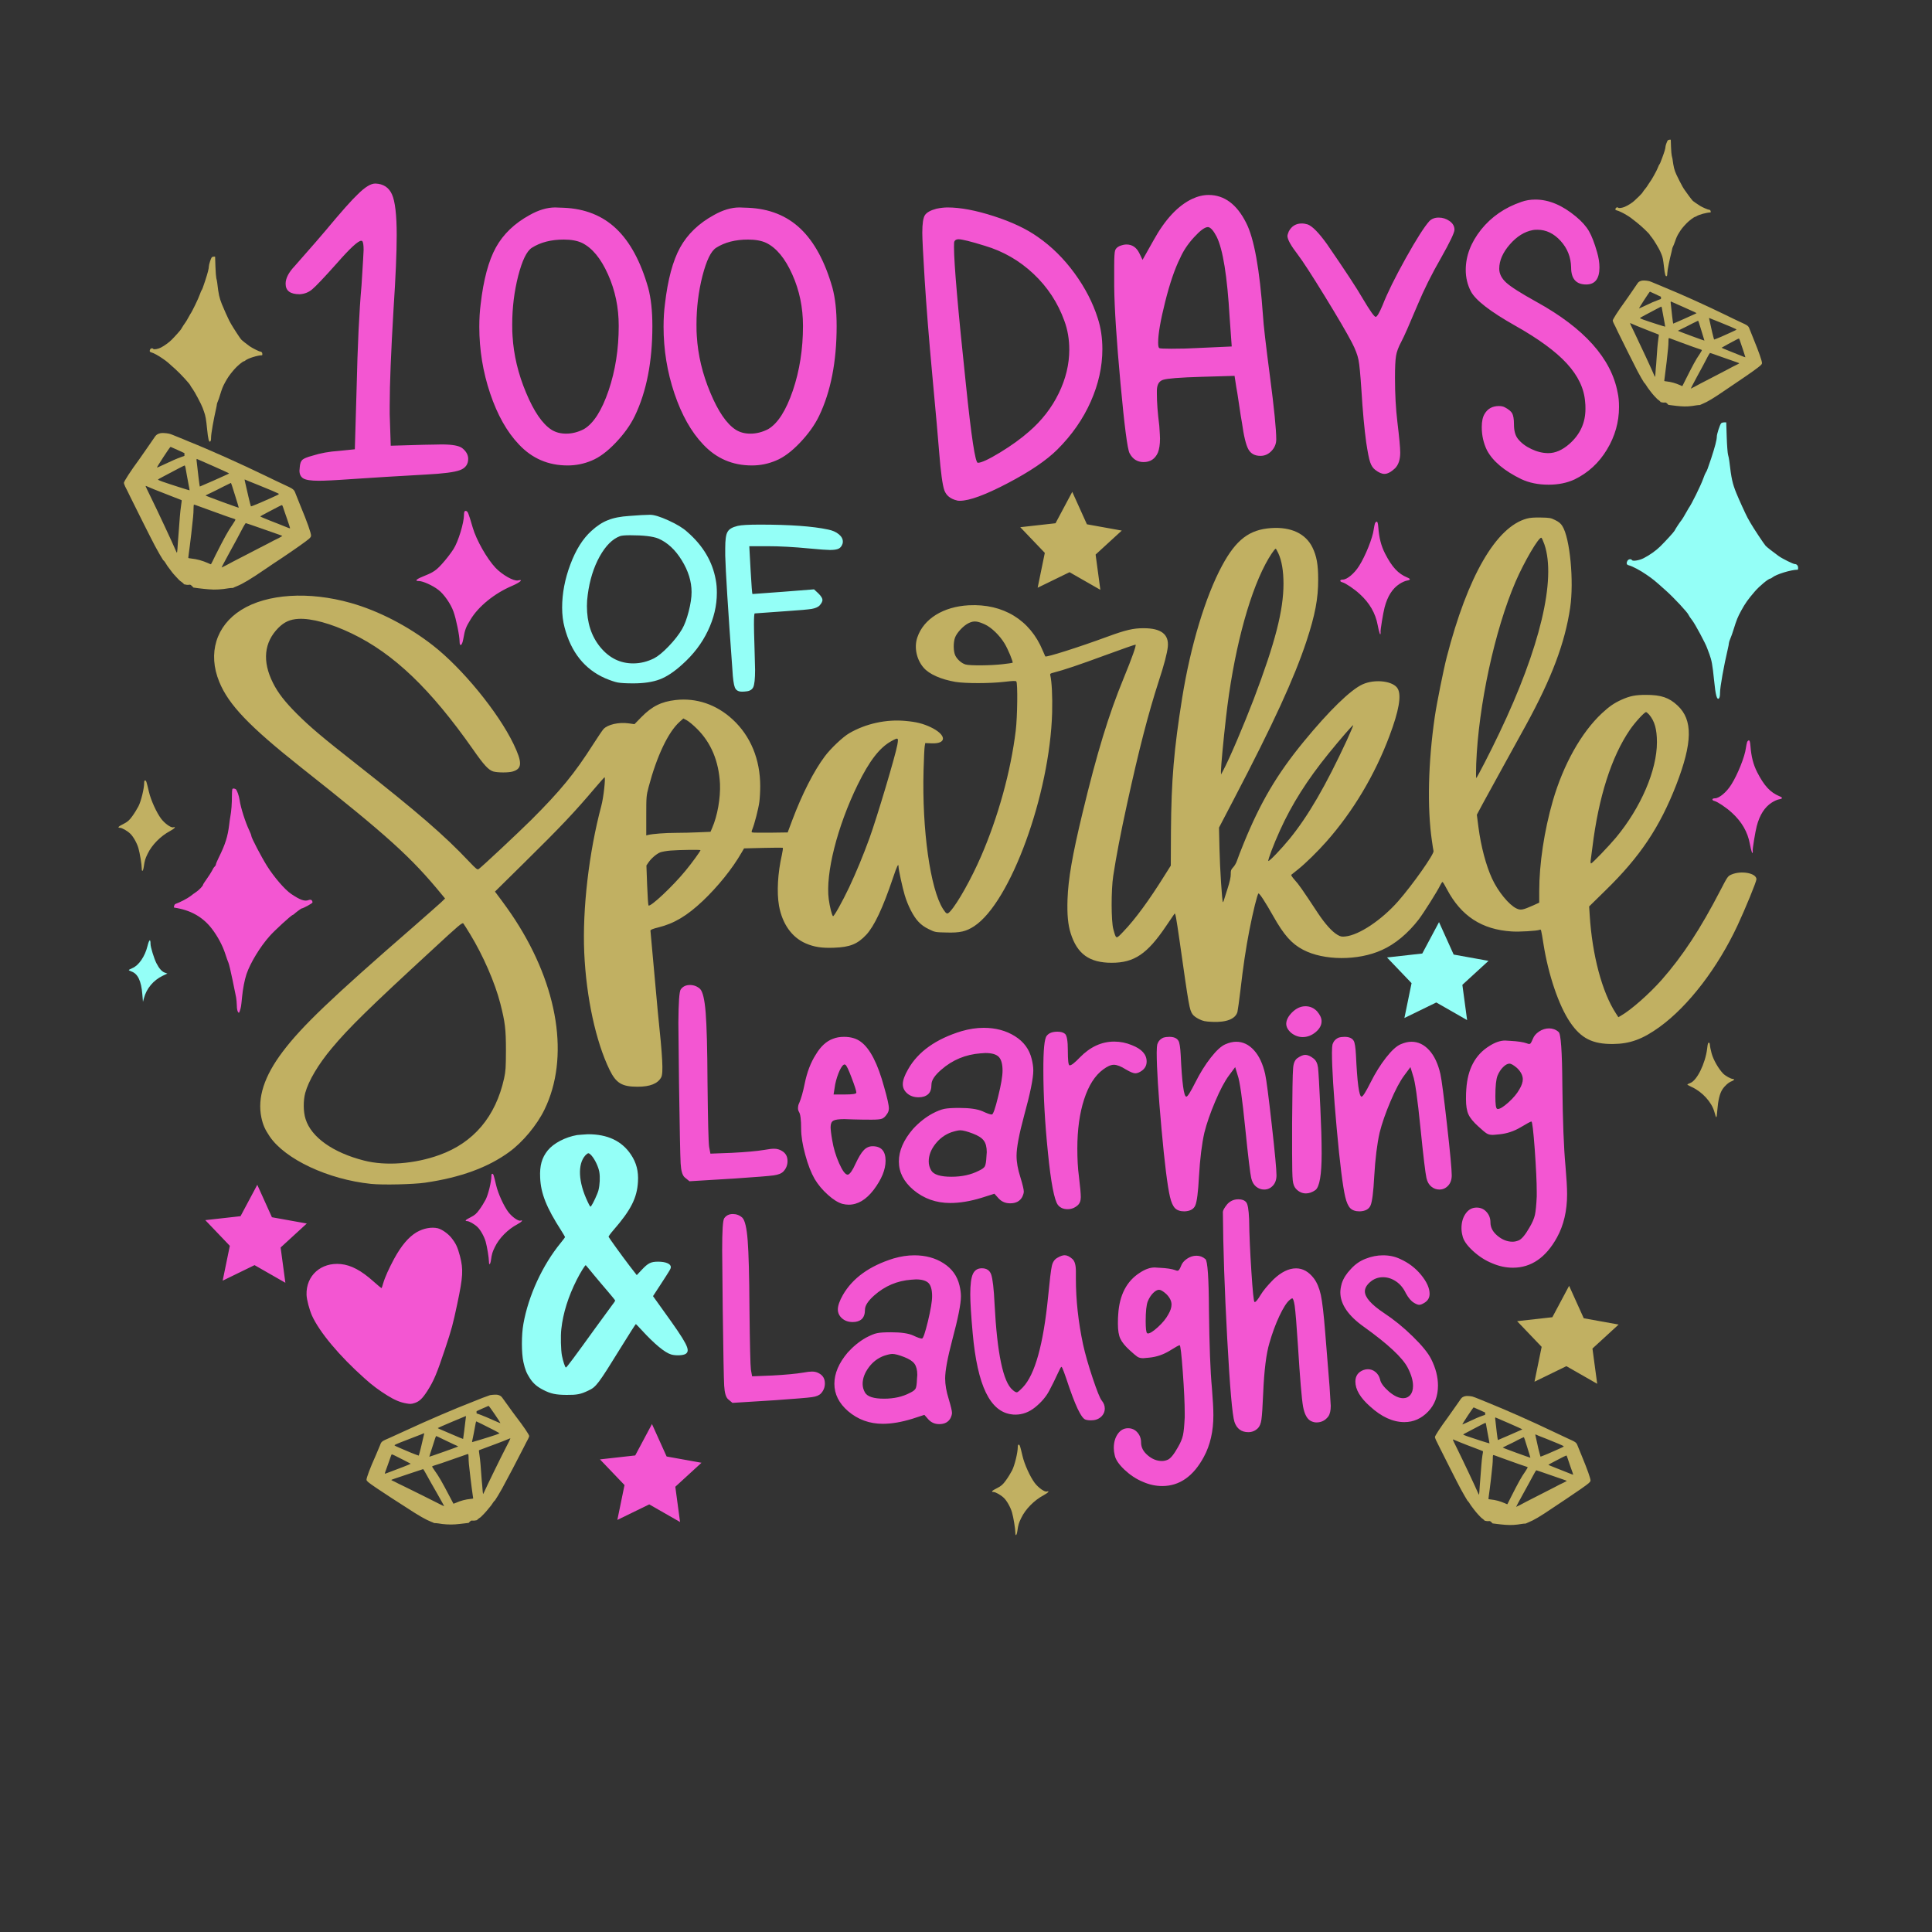
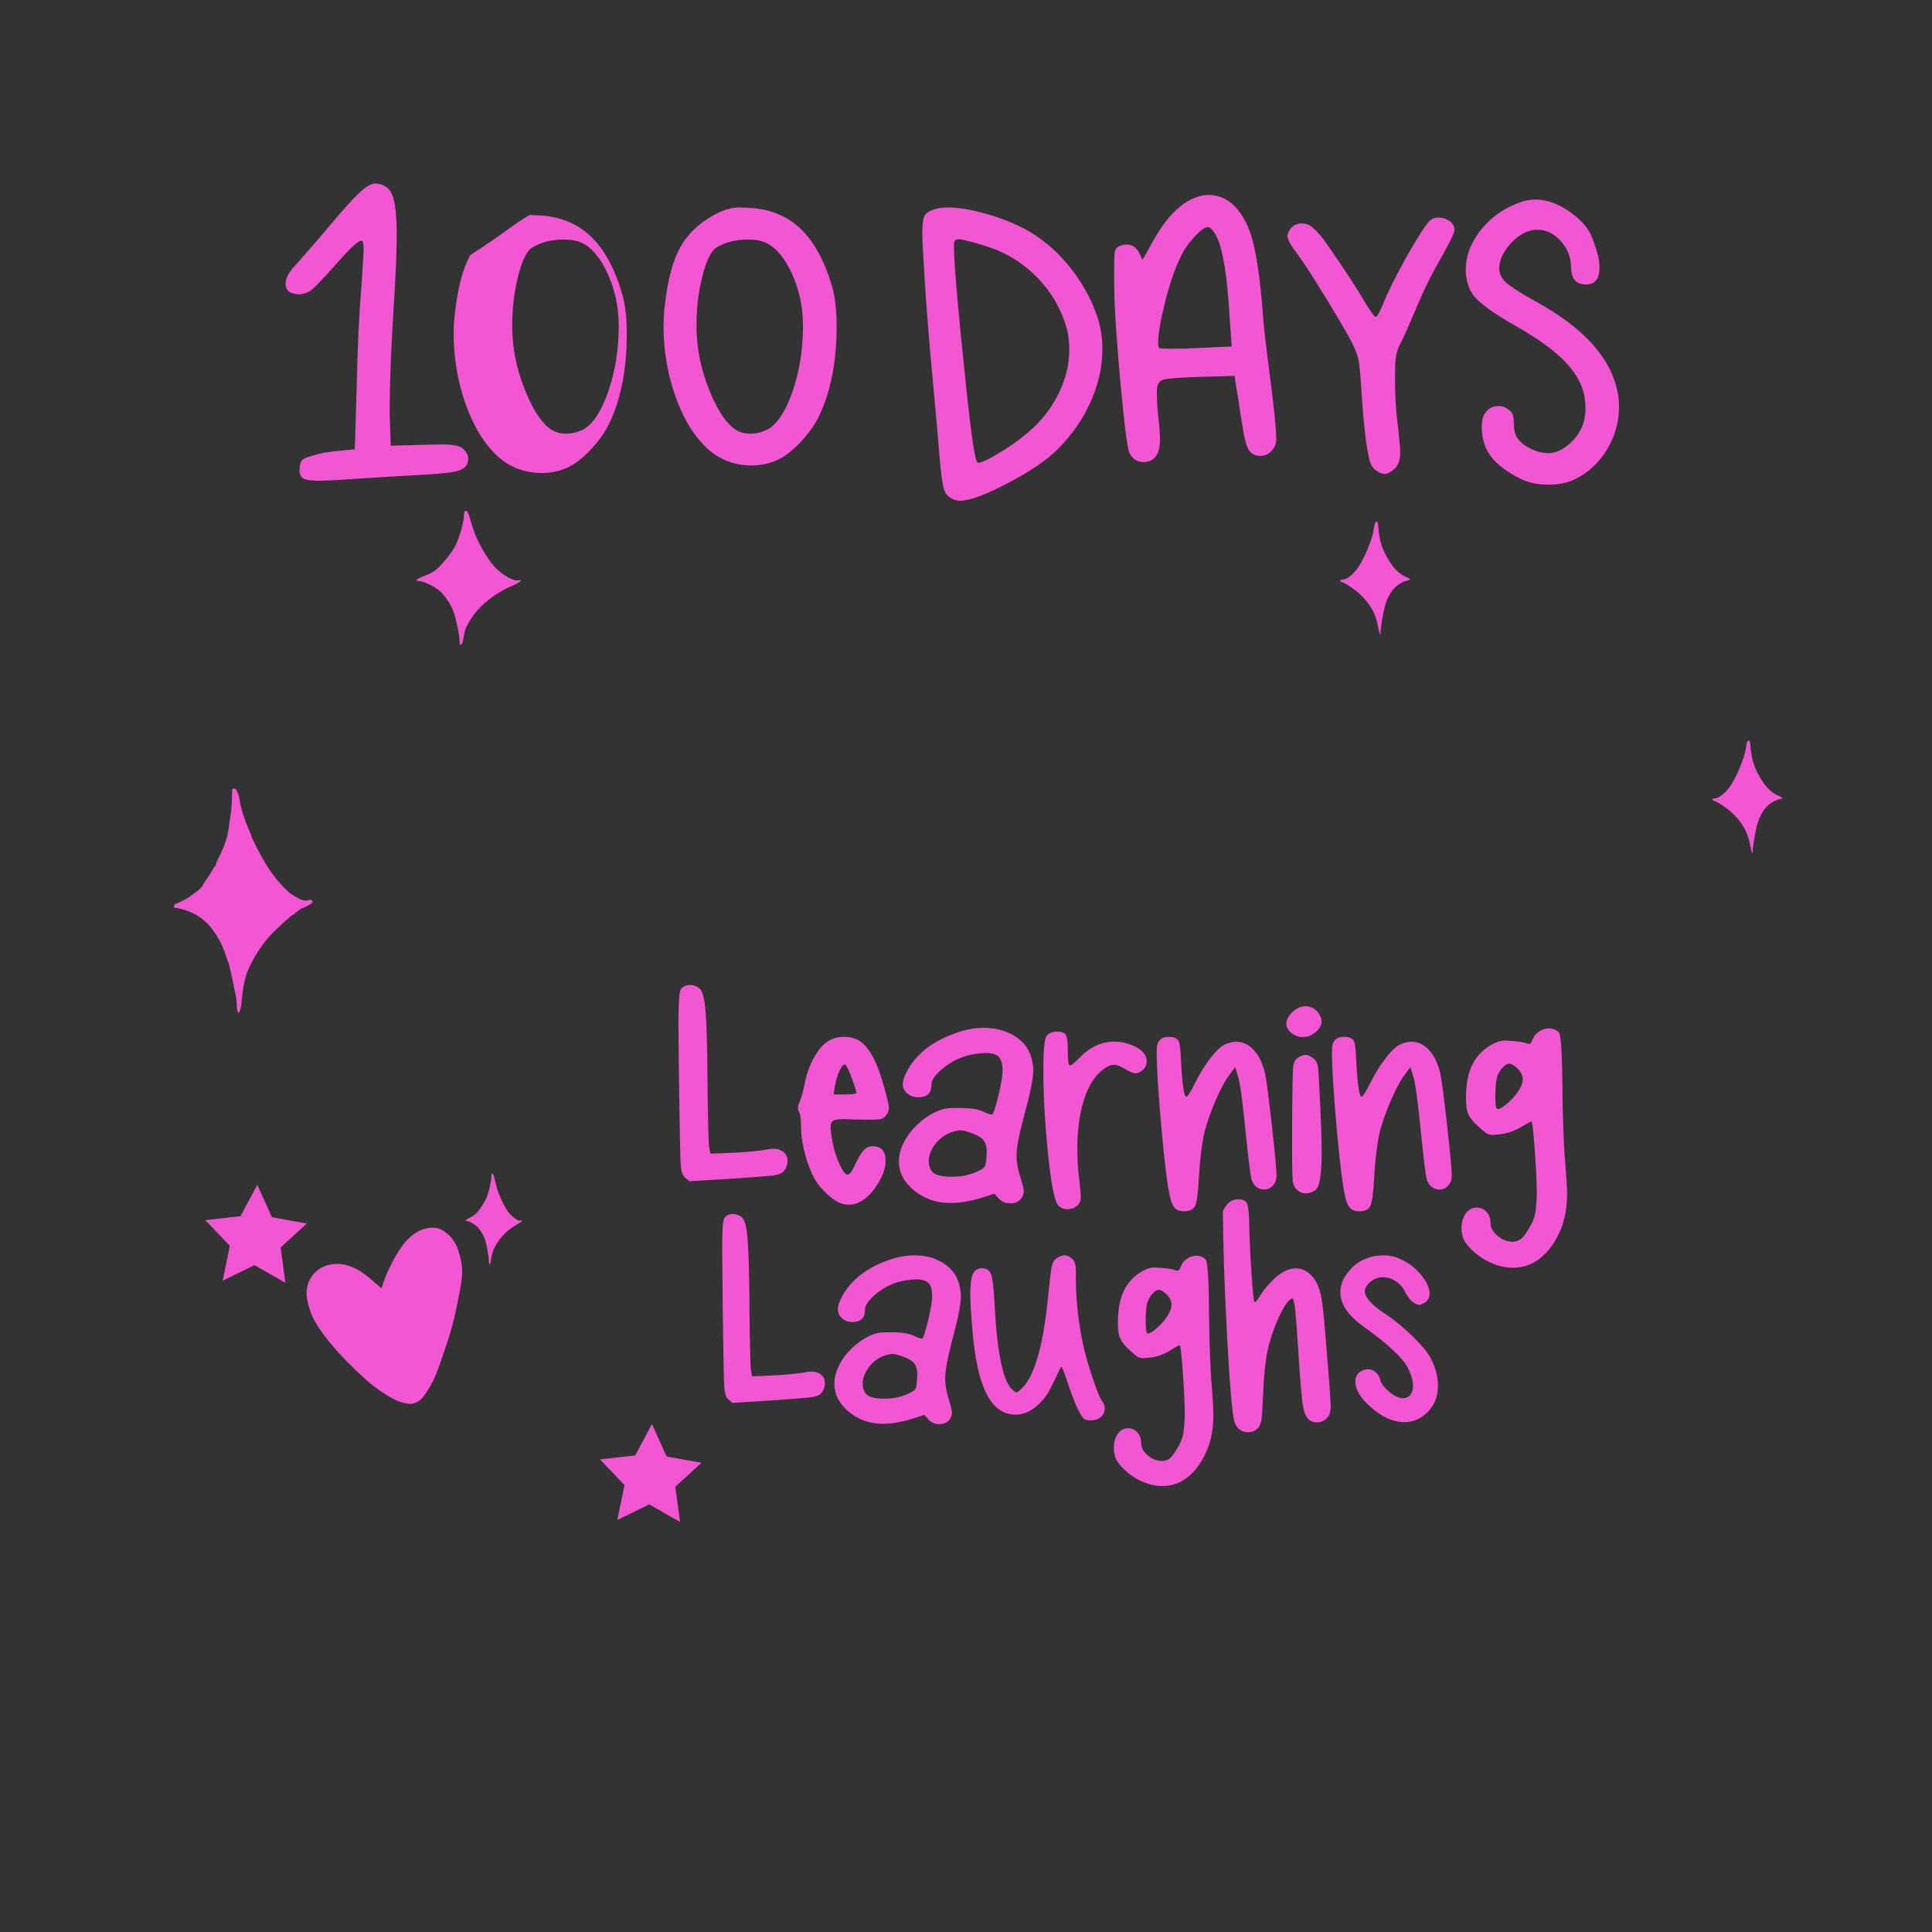
<svg xmlns="http://www.w3.org/2000/svg" version="1.1" id="Layer_1" x="0px" y="0px" viewBox="0 0 2400 2400" style="enable-background:new 0 0 2400 2400;" xml:space="preserve">
  <rect x="0" y="0" width="2400" height="2400" fill="#333333" stroke="none" />
  <style type="text/css">
	.st0{fill:#94FFF7;}
	.st1{fill:#F356D2;}
	.st2{fill:#C1B062;}
</style>
  <g>
-     <path class="st0" d="M2138,525.9c-1.7,2.2-5.3,13.4-5.3,16.4c0,4.1-2.3,12.8-7.1,27.4c-4.2,12.5-5.3,15.6-6.5,17.1   c-0.6,0.8-2.1,4.3-3.3,7.8c-2.6,7.6-14.9,32.6-18,36.5c-0.4,0.6-2.3,3.8-4.1,7.1s-4,6.9-4.9,8c-2,2.4-6.9,9.8-8.7,13.2   c-0.7,1.5-11,12.8-17.7,19.4c-5,5-13.3,10.9-20.6,14.6c-5.2,2.7-13.5,4.1-14.5,2.4c-1.1-1.8-4.4-1.3-5.6,0.8   c-1.7,3.2-1.2,5,1.8,5.7c4.4,1.1,14.2,6.3,22.1,11.8c8.2,5.7,8.8,6.1,23.9,19.6c10,8.9,27.2,27.4,28.1,30.2   c0.2,0.7,2.3,3.8,4.6,6.8c3.7,4.8,16.6,28.9,18.5,34.5c0.4,1.1,1.7,4.5,2.8,7.5c2.8,7.6,3.8,12.9,5.8,32.4   c1.8,18.4,3.5,24.6,5.9,22.6c1-0.9,1.5-3.2,1.5-7.4c0-6.8,4.8-33.6,9.6-53.9c0.8-3.2,1.4-6.6,1.4-7.5c0-0.8,0.8-3.4,1.8-5.6   c1-2.3,2.9-7.5,4.1-11.6c3.6-11.5,4.9-14.9,9.3-23c5.1-9.3,8.4-14,17.1-24.1c5.8-6.7,16.9-15.9,19.3-15.9c0.4,0,1.5-0.6,2.3-1.3   c4.8-4,23.4-9.7,31.7-9.7c0.2,0,0.4-1,0.4-2.3c0-2.7-1.7-4.7-4.1-4.7c-2,0-15.2-6.5-20-9.9c-6.5-4.7-14.4-10.8-16.2-12.7   c-2-2.1-15.3-22.2-19-28.7c-1.3-2.3-2.8-5.1-3.5-6.2c-2-3.6-10.8-22.8-13.9-30.5c-4.9-12.1-6.2-17.9-8.8-40c-0.3-2.5-1-6.1-1.6-8   c-0.5-1.9-1.3-11.7-1.6-21.8l-0.6-18.2h-2.7C2140.2,524.7,2138.5,525.3,2138,525.9z M183.2,1175.3c-3.1,12.8-10.9,24.1-18.7,27.3   c-2.5,1.1-4.5,2.1-4.5,2.4c0,0.4,1.6,1.2,3.5,1.9c7.7,2.8,12,11.7,13.3,28.2l0.8,9.4l1.2-4.5c3.2-12.1,11.7-22.2,23.2-27.8l5.9-2.8   l-3.3-1.2c-3.6-1.3-7-5.2-10.3-11.7c-2.9-5.7-7.3-20-7.3-23.8C187,1165.7,185.3,1166.9,183.2,1175.3z M782,640.9   c11.4-0.9,19.7-1.4,25-1.4h0.7c4.8,0,12.4,2.3,22.7,7s18.1,9.4,23.3,14.2c19.7,17.1,31.5,37,35.5,60c0.9,4.6,1.3,9.8,1.3,15.7   c0,16-3.7,31.7-11.2,47.3c-7.4,15.6-18.1,29.5-31.9,41.8c-9.9,9-19.1,15.1-27.7,18.4c-8.7,3.3-19.7,5-33,5   c-9.2,0-15.7-0.4-19.4-1.1c-3.7-0.7-8.9-2.5-15.4-5.2c-25.6-11.2-42.5-32.3-50.6-63.3c-2-7.5-3-15.7-3-24.5   c0-17.6,3.4-35.5,10.2-53.6c6.8-18.2,15.5-32.1,26.3-41.8c6.8-6.2,13.6-10.7,20.5-13.3C762.1,643.3,771,641.6,782,640.9z    M817.8,669c-7-2.8-18.7-4.1-35.1-4.1c-6.4,0-10.5,0.4-12.5,1.1c-9.4,3.5-17.8,11.9-25.3,25.3c-7.4,13.4-12.4,29.2-14.8,47.6   c-0.7,4.8-1,9.4-1,14c0,20.5,5.5,37.5,16.6,51s24.7,20.2,40.9,20.2c8.8,0,17.4-2.1,25.9-6.3c5-2.6,11.1-7.6,18.2-15   c7.1-7.4,12.6-14.5,16.6-21.3c3.1-5.3,5.8-12.6,8.2-21.9c2.4-9.3,3.6-17.3,3.6-24.1c0-13.2-4.1-26.4-12.2-39.5   C838.9,683,829.2,673.9,817.8,669z M916.3,653.3c4.6-1.1,13.8-1.6,27.6-1.6c37.2,0,65.5,2,84.7,6.1c5.5,1.1,9.9,3,13.3,5.8   s5.1,5.8,5.1,9.1c0,1.1-0.1,1.9-0.3,2.5c-0.9,2.9-2.4,5-4.6,6.2s-5.9,1.8-11.2,1.8c-3.5,0-12.2-0.6-25.9-1.9   c-18.6-1.8-36-2.8-52.2-2.8h-22l1.6,29.4c1.1,19.6,1.9,29.6,2.3,30h0.3l38.1-2.8l38.1-3l5.6,5.2c3.3,3.3,4.9,6,4.9,8   s-1.3,4.4-3.9,7.2c-2,1.8-5.1,3.1-9.4,3.9c-4.3,0.7-14.8,1.7-31.7,2.8c-25.8,1.8-38.9,2.8-39.1,2.8c-0.7,0-1,4.7-1,14   c0,4.4,0.2,14.1,0.7,29.2c0.4,14.7,0.7,23.7,0.7,27c0,11.2-0.8,18.3-2.3,21.5c-1.5,3.1-4.6,4.9-9.2,5.2c-1.1,0.2-2.7,0.3-4.9,0.3   c-4.4,0-7.3-1.7-8.7-5.1c-1.4-3.4-2.5-10.9-3.1-22.4c-5.5-75.4-8.4-122.6-8.9-141.6V681c0-10.3,0.9-17,2.8-20.1   C905.5,657.3,909.7,654.9,916.3,653.3z M716.9,1410c-14.5,2.5-29.2,10.1-36.5,19.1c-7.3,9.1-10.1,18.9-9.4,33.7   c0.8,19.7,7.7,37.1,26.2,65.9c2.6,4.1,4.7,7.7,4.7,8c0,0.4-2.4,3.7-5.4,7.3c-22.6,27.6-40.1,65.6-46.3,100.5   c-2.5,13.7-2.5,36,0,47.5c2.1,9.3,3.8,13.7,8.2,20.4c4.1,6.2,8.7,10.2,16.3,14.1c9.4,4.9,15.7,6.2,29.1,6.3   c12.8,0.1,17.5-0.8,26.7-5.2c10.2-4.7,12.1-7.3,41.6-55c9.5-15.4,17.5-27.9,17.8-27.8s3.6,3.6,7.4,7.7   c15.9,17.3,28.6,27.8,36.5,30.1c5.8,1.7,15.3,1.2,18.2-0.9c5.9-4.4,1.7-12.6-28-53.7l-12.8-17.9l9.4-14.4   c12.4-19.1,12.7-19.6,12.7-21.8c0-3.9-6.3-6.6-15.7-6.6c-9,0-12.4,1.7-20.1,9.8l-6.5,6.9l-9.2-11.9c-9.5-12.4-25.1-34.1-25.8-35.7   c-0.2-0.5,2.6-4.4,6.2-8.5c21.4-24.6,29.2-39.8,30.3-59.9c0.8-13-1.9-23.6-8.7-33.7c-11.3-17-29.2-25.4-53.6-25.3   C725.1,1409.4,718.9,1409.7,716.9,1410z M735,1435.7c4.2,4.9,8.4,13.9,9.5,20.2c1.1,6.5,0.6,16.2-1.1,22.8   c-1.1,4.4-6.8,16.5-9,19.5c-1.1,1.4-1.3,1.1-4.5-5.6c-11.5-24.2-12.6-46.3-2.8-57.3c1.4-1.5,3-2.7,3.8-2.7   C731.6,1432.5,733.5,1433.9,735,1435.7z M737.7,1583.7c5.1,6.2,13.2,15.7,17.9,21.2s8.6,10.3,8.6,10.7c0,0.5-2.1,3.6-4.7,6.9   c-2.6,3.4-11.6,15.8-20.1,27.5c-25.4,35.3-35.5,48.8-36.4,48.8c-1,0-3.6-8-4.9-14.6c-1.4-7.1-1.8-24.8-0.8-33.2   c2.1-19.7,8.7-40.5,19.1-61.1c4.7-9.3,10.6-18.8,11.3-18.2C728.1,1572.1,732.6,1577.4,737.7,1583.7z M1822.5,1267.2l-38.3-21.9   l-39.6,19.3l8.9-43.3l-30.5-31.9l43.8-4.9l20.8-39l18.2,40.3l43.3,7.8l-32.5,29.8L1822.5,1267.2z" />
-     <path class="st1" d="M288.1,988.2c0,10.8-0.7,19.2-1.9,25.8c-0.5,2.7-1.2,7.5-1.5,10.5c-1.8,14.8-4.8,24.3-12.9,40.7   c-2,4-3.6,7.9-3.6,8.6c0,0.8-0.7,2-1.5,2.7c-0.9,0.7-2.3,2.9-3.2,4.9c-1,2-3.9,6.6-6.5,10.2s-4.8,7-4.8,7.5c0,1.4-5.2,6.8-8.6,9   c-1.6,1-4.7,3.3-7,5.1c-3.5,2.8-13.2,7.8-18.6,9.7c-1.4,0.4-2.7,4.5-1.5,4.6c20.2,2.9,35.8,11.7,47.2,26.9c7,9.3,12.9,20.5,16,30.1   c1.5,4.7,3.3,9.8,4.1,11.5c0.7,1.6,3,11.1,5,21s4,19.8,4.5,22c0.4,2.2,0.8,6.7,0.9,10.1c0,3.4,0.6,6.8,1.4,7.9   c1.2,1.7,1.4,1.6,2.5-1.8c1.3-3.9,1.5-5.2,2.6-16.7c1-10.3,3.1-21.1,5.5-28.4c4.8-14.1,17-34.1,28.7-47.2   c6.3-7.2,26.4-25.5,28.6-26.3c0.7-0.2,1.4-0.7,1.7-1c1-1.2,8.9-7.1,9.5-7.1c1.8,0,13.5-6.4,13.5-7.4c-0.1-3-1.9-4.1-4.9-3   c-4.9,1.9-10.6-0.2-21.7-7.7c-7.9-5.4-21.3-21-29.9-34.7c-7.3-11.7-19.5-35.1-19.5-37.4c0-0.8-1.1-3.6-2.4-6.4   c-4.9-10.1-10.9-28.9-12.1-37.9c-0.8-5.5-3.3-12.6-4.9-13.7c-0.6-0.4-1.9-0.8-2.8-0.8C288.4,979.5,288.2,980.6,288.1,988.2z    M2170.3,921.9c-0.4,1.3-1.1,4.6-1.5,7.4c-1.3,10.6-10.3,33-18.1,45.3c-5.9,9.5-15,17.1-20.4,17.1c-3.9,0-4.2,2.5-0.3,3.4   c3.8,1,14.6,8.2,21.4,14.5c12.3,11.2,19.6,23.9,22.3,38.6c1.7,9,3.3,13.7,3.6,10.5c0.1-0.8,0.1-1.8,0-2.2c-0.3-2.1,3.2-23.6,5-30.3   c3.6-13.8,9.8-23.5,18.5-29.1c3-2,7.1-3.8,9-4.1c4.9-0.8,5.1-2.1,0.7-3.9c-11.4-4.7-19-12.9-27.7-29.9c-4.8-9.5-7.3-19.2-8.3-32.3   c-0.4-5.2-1-7.2-2-7.2C2171.8,919.7,2170.8,920.7,2170.3,921.9z M444.4,241.4c9-9,16.2-13.4,21.8-13.4c9.9,0.3,16.8,4.8,20.7,13.4   c3.9,8.7,5.9,25.5,5.9,50.5c0,21.7-1.3,52.3-3.9,91.6c-3.2,53.7-4.8,93.9-4.8,120.5v10.6l1.3,39.1l41.3-1.2c3.2,0,7.2-0.1,12-0.2   c4.8-0.1,8.1-0.2,9.8-0.2c13.6,0,22.3,1.6,26.1,4.9c4.6,3.8,7,8.1,7,13c0,6.8-3.4,11.5-10.2,14c-6.8,2.6-21,4.4-42.4,5.5   c-34.2,1.9-65.3,3.8-93.1,5.7c-19.4,1.4-32.8,2-40,2c-9.6,0-16-1-19.1-2.9c-3.2-1.9-4.8-5.2-4.8-9.8c0-0.3,0.1-0.9,0.2-2   s0.2-1.9,0.2-2.4c0.3-4.3,1.4-7.3,3.3-9c1.9-1.6,5.9-3.3,12-4.9c10.2-3.3,21.3-5.3,33.5-6.1l19.6-2l2.2-75.7   c1.2-52.9,3.2-95.5,6.1-127.9c1.7-27.1,2.6-41.8,2.6-44c0-6.2-0.6-9.9-1.7-11c-0.3-0.3-0.7-0.4-1.3-0.4c-3.8,0-13.8,9.2-30,27.7   c-16.2,18.2-26.6,29.1-31.1,32.8c-4.5,3.7-9.6,5.6-15.4,5.9c-11.6,0-17.4-4.3-17.4-13c0-6.8,3.8-14.1,11.3-22   c21.8-24.7,34.5-39.4,38.3-44C423.7,263.3,437.1,248.2,444.4,241.4z M658,267.1c11-6.2,21.6-9.4,31.8-9.4c0.9,0,2.5,0.1,4.8,0.2   s4.2,0.2,5.7,0.2c26.4,1.1,48.2,9.8,65.3,26.1c17.1,16.3,30.3,40.7,39.6,73.3c3.5,13,5.2,28.9,5.2,47.6c0,44.2-7.3,81.4-21.8,111.6   c-5.5,11.4-13.5,22.5-23.9,33.4s-20.3,18.2-29.6,22c-9.6,4.1-19.6,6.1-30,6.1c-24.1,0-44.2-8.7-60.5-26.1   c-14.8-15.5-26.7-36.6-35.7-63.3c-9-26.7-13.5-54.4-13.5-82.9c0-10.3,0.6-19.7,1.7-28.1c3.5-30.4,9.8-53.9,18.9-70.4   C625.2,290.8,639.2,277.4,658,267.1z M722.9,301.7c-5.8-2.7-13.3-4.1-22.6-4.1c-15.7,0-28.9,3.4-39.6,10.2c-6.4,4.1-12,15.7-17,35   c-4.9,19.3-7.4,39.4-7.4,60.3c0,6.5,0.1,11.3,0.4,14.3c1.4,23.6,7,47.1,16.8,70.4c9.7,23.3,20.2,38.7,31.5,46   c5.2,3.3,11.3,4.9,18.3,4.9c7.5,0,14.9-1.9,22.2-5.7c11.9-7.1,22-23,30.5-47.8c8.4-24.8,12.6-51.6,12.6-80.4   c0-22.8-4.4-44.1-13.3-63.9C746.4,321,735.6,307.9,722.9,301.7z M886.9,267.1c11-6.2,21.6-9.4,31.8-9.4c0.9,0,2.5,0.1,4.8,0.2   s4.2,0.2,5.7,0.2c26.4,1.1,48.2,9.8,65.3,26.1c17.1,16.3,30.3,40.7,39.6,73.3c3.5,13,5.2,28.9,5.2,47.6c0,44.2-7.3,81.4-21.8,111.6   c-5.5,11.4-13.5,22.5-23.9,33.4s-20.3,18.2-29.6,22c-9.6,4.1-19.6,6.1-30,6.1c-24.1,0-44.2-8.7-60.5-26.1   c-14.8-15.5-26.7-36.6-35.7-63.3c-9-26.7-13.5-54.4-13.5-82.9c0-10.3,0.6-19.7,1.7-28.1c3.5-30.4,9.8-53.9,18.9-70.4   C854.1,290.8,868.1,277.4,886.9,267.1z M951.8,301.7c-5.8-2.7-13.3-4.1-22.6-4.1c-15.7,0-28.9,3.4-39.6,10.2   c-6.4,4.1-12,15.7-17,35c-4.9,19.3-7.4,39.4-7.4,60.3c0,6.5,0.1,11.3,0.4,14.3c1.4,23.6,7,47.1,16.8,70.4   c9.7,23.3,20.2,38.7,31.5,46c5.2,3.3,11.3,4.9,18.3,4.9c7.5,0,14.9-1.9,22.2-5.7c11.9-7.1,22-23,30.5-47.8   c8.4-24.8,12.6-51.6,12.6-80.4c0-22.8-4.4-44.1-13.3-63.9C975.3,321,964.5,307.9,951.8,301.7z M1163.2,259.3   c5.2-1.1,9.9-1.6,13.9-1.6c16,0,35.1,3.6,57.4,10.8c22.3,7.2,40.6,15.8,54.8,25.9c17.1,11.9,32.3,26.9,45.5,45s22.8,36.7,28.9,56   c3.8,11.7,5.7,24.4,5.7,38.3c0,21.7-4.8,43.4-14.4,65.1c-9.6,21.7-23.4,41.5-41.3,59.4c-13.6,13.6-34.3,27.6-62,42.1   s-47.5,21.8-59.4,21.8c-1.7,0-2.9-0.1-3.5-0.4c-8.1-1.9-13.3-6.1-15.7-12.6c-2.3-6.5-4.5-22.5-6.5-48c-1.2-15.2-3.9-46.3-8.3-93.2   c-4.4-47-7.5-86.9-9.6-119.7c-2-32.3-3-52-3-59c0-11.4,1.1-18.7,3.3-22S1156,261.2,1163.2,259.3z M1223.3,305.3   c-17.4-5.4-28.3-8.1-32.6-8.1c-2.6,0-4.4,1-5.2,2.9c-0.3,0.5-0.4,2.9-0.4,6.9c0,20.4,4.9,77.2,14.8,170.6   c6.7,64.9,11.6,97.3,14.8,97.3c4.4,0,13.6-4.3,27.6-12.8c14.1-8.6,26-17.2,35.9-25.9c16-13.8,28.3-29.7,37-47.6s13.1-36,13.1-54.2   c0-12.8-2-24.7-6.1-35.8c-8.1-22.5-20.9-42-38.3-58.4C1266.4,323.7,1246.2,312.1,1223.3,305.3z M1480.9,247.1   c7-3.3,13.8-4.9,20.5-4.9c19.4,0,35,11.5,46.6,34.6c9.9,19.3,16.8,57.7,20.9,115.2c0.6,10.9,3.5,36.1,8.7,75.7s7.8,65.7,7.8,78.2   c0,5.4-2,10.2-5.9,14.3s-8.5,6.1-13.7,6.1c-7,0-12-2.7-15-8.1c-3-5.4-5.7-16.4-8-33c-0.9-4.6-2.1-12.4-3.7-23.4   c-1.6-11-2.7-17.8-3.3-20.6l-2.2-14.3l-41.3,1.2c-26.4,0.8-42.2,2-47.4,3.7c-5.2,1.6-7.8,6.2-7.8,13.8v3.3c0,10.9,1,24.2,3,39.9   c0.6,8.7,0.9,14,0.9,15.9c0,7.3-0.9,13.2-2.6,17.5c-3.5,7.9-9.4,11.8-17.8,11.8c-7.8,0-13.6-3.7-17.4-11   c-2.6-4.6-6.4-33.6-11.3-86.9s-7.5-93.3-7.8-119.9v-26.1c0-10.3,0.4-16.6,1.1-18.9s2.5-4.1,5.4-5.5c3.5-1.4,6.4-2,8.7-2   c7.2,0,12.6,3.7,16.1,11l3.9,8.1l13.5-24C1447.1,272.8,1463.2,255.5,1480.9,247.1z M1511.3,293.9c-3.8-7.3-7.3-11.3-10.4-11.8h-0.4   c-3.8,0-9.5,4.2-17.2,12.6s-13.4,17-17.2,25.7c-6.7,13.3-12.9,31.5-18.7,54.6c-5.8,23.1-8.7,39.9-8.7,50.5c0,3.8,0.4,6.1,1.3,6.9   c0.6,0.5,5.5,0.8,14.8,0.8c12.8,0,23.2-0.3,31.3-0.8l44-2l-2.6-36.2C1524.5,343.1,1519.2,309.7,1511.3,293.9z M1775.5,274.8   c2.9-3,6.8-4.5,11.7-4.5c4.9,0,9.4,1.4,13.5,4.3s6.1,6.5,6.1,10.8c0,3.5-5.5,15.1-16.5,34.6c-11.6,20.1-21.5,39.9-29.6,59.4   c-9.9,23.6-16.5,38.7-20,45.2s-5.7,12.4-6.5,17.5c-0.9,5.2-1.3,14.3-1.3,27.3c0,20.1,1,38.4,3,55c2.3,19,3.5,31.6,3.5,37.9   c0,8.7-2.2,15.2-6.5,19.5c-4.9,4.6-9.3,6.9-13.1,6.9c-3.2,0-7-1.6-11.3-4.9c-2.9-2.2-5.1-5.4-6.5-9.8c-1.5-4.3-3-12.3-4.8-24   c-2.3-16.6-4.4-38.8-6.1-66.8c-1.2-17.9-2.3-29.9-3.5-36s-3.9-13.4-8.3-21.8c-6.4-12.2-17.6-31.4-33.7-57.6s-27.3-43.5-33.7-51.9   c-8.4-10.9-12.6-18.5-12.6-22.8c0-1.1,0.6-3,1.7-5.7c3.5-6.5,8.8-9.8,16.1-9.8c2.3,0,4.8,0.4,7.4,1.2c5.8,2.2,13.8,10.3,23.9,24.4   c22.6,32.8,37.4,55.4,44.4,67.6c9,15.2,14.4,22.8,16.1,22.8s4.6-4.9,8.7-14.7c5.8-14.9,15.4-34.3,28.7-58.2   C1759.6,296.9,1769.4,281.6,1775.5,274.8z M1889.9,250.8c5.2-1.9,11-2.9,17.4-2.9c16.8,0,33.6,7.1,50.5,21.2   c7.2,6,12.6,12,16.1,18.1s6.8,14.7,10,25.9c2,6.8,3,13.2,3,19.1c0,14.1-5.5,21.2-16.5,21.2c-12.5,0-18.7-7.1-18.7-21.2   c-0.3-12.8-4.6-23.7-13.1-33c-8.4-9.2-18-13.8-28.7-13.8c-2.6,0-4.5,0.1-5.7,0.4c-10.4,1.9-20,7.9-28.7,17.9s-13.1,20.1-13.1,30.1   c0,6.2,2.9,12,8.7,17.3c5.8,5.3,18.3,13.2,37.4,23.8c59.5,32.8,93.1,70.4,101,112.8c1.2,5.2,1.7,11.1,1.7,17.9   c0,18.7-5,36.4-15,52.9c-10,16.6-23.4,28.9-40.3,37.1c-9.3,4.3-20,6.5-32.2,6.5c-12.8,0-24.1-2.3-33.9-6.9   c-21.2-10.3-35.4-22.3-42.6-35.8c-4.4-9-6.5-18.6-6.5-28.9c0-7.1,1.2-12.5,3.5-16.3c3.8-6.5,9.7-9.8,17.8-9.8   c2.9,0,5.4,0.5,7.4,1.6c4.6,2.4,7.7,5,9.1,7.5c1.4,2.6,2.2,7.1,2.2,13.6c0,7.9,1.6,13.8,4.8,17.9c4.1,5.2,9.6,9.4,16.8,12.8   c7.1,3.4,14.1,5.1,21.1,5.1c8.7,0,17.4-3.8,26.1-11.4c13.3-11.7,20-26.2,20-43.6c0-3.8-0.1-6.6-0.4-8.6   c-1.2-16.6-8.7-32.4-22.6-47.6s-35.4-30.9-64.4-47.2c-30.8-17.4-49-31.5-54.8-42.3c-4.4-8.4-6.5-17.4-6.5-26.9   c0-17.4,6.4-34.1,19.1-50.1C1852.6,269.4,1869.3,257.8,1889.9,250.8z M845.7,1229c2.6-3.6,6.4-5.4,11.4-5.4c4.7,0,8.9,1.6,12.5,4.8   c3.4,3.4,5.7,13.2,7,29.4c1.3,16.2,2.1,45.3,2.3,87.4c0.5,47.5,1.2,74,2,79.4l1.6,8.5l26.6-1c17.5-0.9,31.1-2.1,40.7-3.7   c5-0.9,8.9-1.4,11.7-1.4c3.7,0,6.9,0.9,9.8,2.7c4.7,2.7,7,6.9,7,12.6c0,5-1.7,9.3-5.1,12.9c-2.3,2.5-6.4,4.1-12.1,4.9   c-5.7,0.8-21.9,2.1-48.6,3.9l-56,3.4l-5.9-4.8c-2.9-2.5-4.6-8.3-5.1-17.5s-1.2-42.3-2-99.3c-0.5-44.8-0.8-69.9-0.8-75.3   C842.9,1245.3,843.8,1231.5,845.7,1229z M1034.8,1290.4c3.9-1.6,8.5-2.4,13.7-2.4c8.4,0,15.3,2,20.8,6.1   c11.5,8.4,21.1,27.2,29,56.3c3.9,13.6,5.9,22.4,5.9,26.5c0,2.7-0.9,5.2-2.7,7.5c-1.8,2.7-3.8,4.5-5.9,5.3s-6.4,1.2-12.9,1.2   c-8.1,0-15.4-0.1-21.9-0.3c-1.6,0-3.7-0.1-6.3-0.2c-2.6-0.1-4.4-0.2-5.5-0.2c-6.8,0-11.4,0.6-13.7,1.9c-2.3,1.2-3.5,3.9-3.5,8   c0,2.9,0.6,8.4,2,16.3c1.6,9.7,4.4,19.3,8.6,28.7c4.2,9.4,7.7,14.1,10.6,14.1h0.4c2.6-0.9,5.7-5.4,9.4-13.6   c3.7-7.9,7-13.5,10.2-16.8c3.1-3.3,6.8-4.9,11-4.9c10.7,0,16.1,6,16.1,18c0,11.1-5,23.2-14.9,36.3c-9.4,12.2-19.7,18.3-30.9,18.3   c-2.3,0-5-0.3-7.8-1c-5.5-1.6-11.6-5.4-18.2-11.4c-6.7-6-12.1-12.5-16.3-19.5c-4.4-7.7-8.4-17.8-11.7-30.2   c-3.4-12.4-5.1-23.2-5.1-32.2c0-11.3-0.9-18.3-2.7-21c-0.8-1.4-1.2-2.8-1.2-4.4c0-2.5,0.5-4.8,1.6-6.8c2.3-5.4,4.6-13.3,6.7-23.8   c2.9-14.3,7.5-26.4,13.9-36.3C1019.5,1299.8,1026.7,1293.3,1034.8,1290.4z M1063.8,1357.3c0-2-2-8.2-5.9-18.5s-6.5-15.7-7.8-16.1   c-0.3,0-0.4-0.1-0.4-0.2s-0.1-0.2-0.4-0.2c-1.8,0-3.9,2.5-6.3,7.6c-2.3,5.1-4.2,10.8-5.5,17.1l-2,12.6h14.1   C1059.1,1359.6,1063.8,1358.9,1063.8,1357.3z M1194.6,1280.9c9.4-2.7,18.5-4.1,27.4-4.1c14.9,0,27.8,3.5,38.8,10.4   s17.9,16.3,20.8,28.3c1.3,5.2,2,10,2,14.3c0,9.7-3.8,28.4-11.4,56c-6.3,23.3-9.4,39.9-9.4,49.9c0,8.1,1.6,17,4.7,26.5   c2.9,9.5,4.3,15.5,4.3,18c0,1.8-0.7,4.1-2,6.8c-2.9,5.2-7.8,7.8-14.9,7.8c-5.7,0-10.4-1.9-14.1-5.8l-5.5-6.1l-16.1,5.1   c-14.1,4.3-27,6.4-38.8,6.4c-17.5,0-32.8-5.4-45.8-16.3c-12-10.2-18-21.9-18-35.3c0-13.3,5.9-26.8,17.6-40.4   c7.3-7.9,15.3-14.3,23.9-19c6-3.2,11-5.1,14.9-5.9s10-1.2,18.4-1.2c13.1,0,22.7,1.4,29,4.1c5.7,2.7,9.7,4.1,11.7,4.1   c1.6,0,4.2-7.4,7.8-22.2c3.7-14.8,5.5-25.6,5.5-32.4c0-8.1-1.6-13.8-4.7-17s-8.7-4.8-16.8-4.8c-0.5,0-1.4,0.1-2.7,0.2   c-1.3,0.1-2.3,0.2-3.1,0.2c-18.5,1.4-34.9,8.1-48.9,20.4c-8.1,7-12.1,13.1-12.1,18.3c0,5.7-1.4,9.7-4.3,12.2s-6.8,3.7-11.7,3.7   c-5.7,0-10.4-1.6-14.1-4.8c-3.7-3.2-5.5-7-5.5-11.5c0-4.8,2.2-11,6.7-18.7C1140.5,1306.4,1162.7,1290.6,1194.6,1280.9z    M1208.6,1408.2c-7-2.7-12.3-4.1-15.7-4.1c-2.3,0-6,0.8-11,2.4c-8.1,2.9-14.8,7.9-20.2,14.9c-5.4,7-8,14.1-8,21.4   c0,3.9,1,7.6,3.1,11.2c3.1,5.2,11.5,7.8,25.1,7.8c13.1,0,24.4-2.5,34.1-7.5c3.9-1.8,6.4-3.6,7.4-5.4s1.7-5.9,2-12.2   c0-0.7,0.1-1.6,0.2-2.9c0.1-1.2,0.2-2.1,0.2-2.5c0-6.3-1.2-11.1-3.7-14.4C1219.7,1413.6,1215.2,1410.7,1208.6,1408.2z    M1300.3,1286.7c2.6-3.4,7-5.1,13.3-5.1c4.2,0,7.3,0.9,9.4,2.7c2.3,2,3.5,8.8,3.5,20.4c0,11.8,0.6,18,2,18.7h0.4   c2.1,0,6.3-3.3,12.5-9.8c12.8-13.1,27-19.7,42.7-19.7c7.6,0,14.9,1.5,21.9,4.4c12.3,4.8,18.4,11.5,18.4,20.4   c0,6.1-3.3,10.6-9.8,13.6c-1.6,0.7-3,1-4.3,1c-2.3,0-6.3-1.6-11.7-4.8c-6-3.8-11-5.8-14.9-5.8c-3.7,0-8.1,1.9-13.3,5.8   c-10.2,7.5-18.1,19.9-23.7,37.2c-5.6,17.3-8.4,37.6-8.4,60.9c0,13.1,0.6,24.8,2,35c1.6,12.9,2.3,21.4,2.3,25.5   c0,4.5-1.3,7.9-3.9,10.2c-3.7,3.2-7.8,4.8-12.5,4.8c-5.2,0-9.3-1.8-12.1-5.4c-4.4-5.9-8.6-27.4-12.3-64.7   c-3.8-37.2-5.7-71.3-5.7-102.3C1296,1304.3,1297.4,1290.1,1300.3,1286.7z M1445.2,1289c2.3-0.7,4.8-1,7.4-1c5.7,0,9.5,1.7,11.4,5.1   c1.3,2.3,2.2,8,2.7,17.3c1.6,34.6,3.9,51.9,7,51.9c1.6,0,5.2-5.8,11-17.3c6-12,12.5-22.4,19.4-31.2c6.9-8.8,13-14.4,18.2-16.6   c4.7-2,9.1-3.1,13.3-3.1c8.4,0,15.7,3.5,22.1,10.5s11,16.9,13.9,29.5c1.6,7.2,4.3,28.2,8.2,62.8s5.9,55.7,5.9,63.1   c0,5.4-1.5,9.7-4.5,12.9c-3,3.2-6.6,4.8-10.8,4.8c-3.7,0-7-1.2-10-3.6s-5-5.9-6.1-10.7c-1.3-5.7-3.8-26.2-7.4-61.8   c-3.7-36.9-6.8-58.8-9.4-65.8l-3.1-10.2l-7.8,10.5c-5.2,7-10.9,17.7-17,32.1s-10.6,27.3-13.5,38.9c-3.1,13.8-5.4,32-6.7,54.6   c-1,19-2.5,30.9-4.5,35.6c-2,4.8-6.5,7.2-13.5,7.5c-5.2,0-9.1-1.3-11.7-3.9s-4.7-7.3-6.3-14.1c-3.1-13.3-6.7-41.7-10.6-85.2   c-3.9-43.4-5.9-74.8-5.9-94c0-4.8,0.3-8.3,0.8-10.5C1439,1293.3,1441.5,1290.6,1445.2,1289z M1604.9,1257.8   c5.2-5.2,10.8-7.8,16.8-7.8c5.7,0,10.6,2.2,14.5,6.4c3.7,4.3,5.5,8.4,5.5,12.2c0,5-2.5,9.5-7.4,13.6c-5,4.1-10.3,6.1-16.1,6.1   c-5,0-9.7-1.7-14.1-5.1c-4.2-3.6-6.3-7.5-6.3-11.5C1597.9,1267.2,1600.2,1262.6,1604.9,1257.8z M1611.6,1314.5   c3.9-2.7,7.2-4.1,9.8-4.1c3.1,0,6.5,1.5,10.2,4.4c3.1,2.3,5,6.1,5.7,11.4c0.6,5.3,1.6,22.1,2.9,50.4c1,21,1.6,39.8,1.6,56.3   c0,26.5-2.6,41.6-7.8,45.5c-3.9,2.7-7.8,4.1-11.7,4.1c-4.7,0-8.9-1.9-12.5-5.8c-2.1-2.3-3.4-5.8-3.9-10.5   c-0.5-4.8-0.8-15.8-0.8-33.3v-38c0.3-38,0.6-60.4,1.2-67C1606.6,1321.2,1608.4,1316.8,1611.6,1314.5z M1662.9,1289   c2.3-0.7,4.8-1,7.4-1c5.7,0,9.5,1.7,11.4,5.1c1.3,2.3,2.2,8,2.7,17.3c1.6,34.6,3.9,51.9,7,51.9c1.6,0,5.2-5.8,11-17.3   c6-12,12.5-22.4,19.4-31.2c6.9-8.8,13-14.4,18.2-16.6c4.7-2,9.1-3.1,13.3-3.1c8.4,0,15.7,3.5,22.1,10.5s11,16.9,13.9,29.5   c1.6,7.2,4.3,28.2,8.2,62.8s5.9,55.7,5.9,63.1c0,5.4-1.5,9.7-4.5,12.9c-3,3.2-6.6,4.8-10.8,4.8c-3.7,0-7-1.2-10-3.6   s-5-5.9-6.1-10.7c-1.3-5.7-3.8-26.2-7.4-61.8c-3.7-36.9-6.8-58.8-9.4-65.8l-3.1-10.2l-7.8,10.5c-5.2,7-10.9,17.7-17,32.1   s-10.6,27.3-13.5,38.9c-3.1,13.8-5.4,32-6.7,54.6c-1,19-2.5,30.9-4.5,35.6c-2,4.8-6.5,7.2-13.5,7.5c-5.2,0-9.1-1.3-11.7-3.9   s-4.7-7.3-6.3-14.1c-3.1-13.3-6.7-41.7-10.6-85.2c-3.9-43.4-5.9-74.8-5.9-94c0-4.8,0.3-8.3,0.8-10.5   C1656.7,1293.3,1659.2,1290.6,1662.9,1289z M1904.1,1290.7c1.3-3.6,3.9-6.7,7.8-9.3c3.9-2.6,8.1-3.9,12.5-3.9s8.4,1.5,11.7,4.4   c2.9,2,4.4,24,4.7,65.8c0.5,45,1.8,78.6,3.9,100.8c1.3,15.2,2,26.8,2,35c0,20.6-4.2,38.5-12.5,53.6c-13.8,25.1-32.1,37.7-54.8,37.7   c-8.6,0-17.1-1.8-25.5-5.4c-8.6-3.4-16.7-8.6-24.3-15.6c-7.6-7-11.9-13.4-12.9-19c-0.8-2.9-1.2-6-1.2-9.2c0-7.2,1.8-13.3,5.3-18.2   c3.5-4.9,8-7.3,13.5-7.3c5,0,9.1,1.8,12.3,5.4c3.3,3.6,4.9,8,4.9,13.2c0,6.1,2.9,11.6,8.8,16.5s12.1,7.3,18.6,7.3   c2.6,0,5.2-0.6,7.8-1.7c3.7-1.6,8.1-6.9,13.3-16c3.4-5.7,5.6-10.8,6.7-15.4c1-4.6,1.8-12.4,2.3-23.2v-5.1c0-12.9-0.9-30.8-2.5-53.6   c-1.7-22.9-3.1-34.3-4.1-34.3s-5.5,2.4-13.3,7.1c-8.4,5-17.2,7.9-26.6,8.8c-4.7,0.5-7.4,0.7-8.2,0.7c-3.1,0-5.7-0.6-7.6-1.9   c-2-1.2-5.4-4.1-10.4-8.7c-6-5.4-10.1-10.4-12.1-14.8c-2.1-4.4-3.1-10.8-3.1-19.2c0-5.2,0.1-9.3,0.4-12.2   c1.6-24.9,11.1-42.8,28.6-53.6c7-4.5,13.6-6.8,19.6-6.8c0.5,0,1.6,0.1,3.1,0.2c1.6,0.1,2.7,0.2,3.5,0.2c9.1,0.5,15.9,1.5,20.4,3.1   c2.1,0.9,3.5,1,4.3,0.3C1901.7,1295.8,1902.8,1293.9,1904.1,1290.7z M1884.5,1326.7c-4.2-3.6-7.3-5.4-9.4-5.4c-2.3,0-5,1.4-7.8,4.2   c-2.9,2.8-5.2,6.4-7,10.7c-1.8,4.5-2.7,13-2.7,25.5c0,9.5,0.6,14.7,2,15.6c0.3,0,0.4,0.1,0.4,0.2s0.1,0.2,0.4,0.2   c2.9,0,7.4-2.8,13.5-8.3s10.6-10.9,13.5-16.1c2.9-4.8,4.3-9,4.3-12.9C1891.5,1335.8,1889.2,1331.2,1884.5,1326.7z M899.7,1513.3   c2.5-3.5,6-5.2,10.7-5.2c4.4,0,8.4,1.5,11.8,4.6c3.2,3.3,5.4,12.7,6.6,28.3c1.2,15.6,2,43.6,2.2,84.1c0.5,45.7,1.1,71.2,1.8,76.4   l1.5,8.2l25.1-1c16.5-0.9,29.3-2.1,38.4-3.6c4.7-0.9,8.4-1.3,11.1-1.3c3.4,0,6.5,0.9,9.2,2.6c4.4,2.6,6.6,6.6,6.6,12.1   c0,4.8-1.6,8.9-4.8,12.4c-2.2,2.4-6,4-11.4,4.7c-5.4,0.8-20.7,2-45.8,3.8l-52.8,3.3l-5.5-4.6c-2.7-2.4-4.3-8-4.8-16.8   s-1.1-40.7-1.8-95.5c-0.5-43.1-0.7-67.3-0.7-72.5C897.1,1529,897.9,1515.7,899.7,1513.3z M1110,1563.3c8.9-2.6,17.5-3.9,25.8-3.9   c14,0,26.2,3.3,36.5,10c10.3,6.6,16.8,15.7,19.6,27.3c1.2,5,1.8,9.6,1.8,13.7c0,9.4-3.6,27.3-10.7,53.9c-5.9,22.4-8.9,38.4-8.9,48   c0,7.8,1.5,16.3,4.4,25.5c2.7,9.1,4.1,14.9,4.1,17.3c0,1.7-0.6,3.9-1.8,6.5c-2.7,5-7.4,7.5-14,7.5c-5.4,0-9.8-1.9-13.3-5.6   l-5.2-5.9l-15.1,4.9c-13.3,4.1-25.5,6.2-36.5,6.2c-16.5,0-30.9-5.2-43.2-15.7c-11.3-9.8-17-21.1-17-34c0-12.8,5.5-25.8,16.6-38.9   c6.9-7.6,14.4-13.7,22.5-18.3c5.7-3,10.3-5,14-5.7c3.7-0.8,9.5-1.1,17.3-1.1c12.3,0,21.4,1.3,27.3,3.9c5.4,2.6,9.1,3.9,11.1,3.9   c1.5,0,3.9-7.1,7.4-21.4c3.4-14.3,5.2-24.7,5.2-31.2c0-7.8-1.5-13.3-4.4-16.3c-3-3-8.2-4.6-15.9-4.6c-0.5,0-1.4,0.1-2.6,0.2   s-2.2,0.2-3,0.2c-17.5,1.3-32.8,7.8-46.1,19.6c-7.6,6.8-11.4,12.6-11.4,17.6c0,5.4-1.4,9.4-4.1,11.8s-6.4,3.6-11.1,3.6   c-5.4,0-9.8-1.5-13.3-4.6c-3.4-3-5.2-6.7-5.2-11.1c0-4.6,2.1-10.6,6.3-18C1059.1,1587.8,1080,1572.6,1110,1563.3z M1123.3,1685.8   c-6.6-2.6-11.6-3.9-14.8-3.9c-2.2,0-5.7,0.8-10.3,2.3c-7.6,2.8-14,7.6-19,14.4s-7.6,13.6-7.6,20.6c0,3.7,1,7.3,3,10.8   c3,5,10.8,7.5,23.6,7.5c12.3,0,23-2.4,32.1-7.2c3.7-1.7,6-3.5,7-5.2s1.6-5.7,1.8-11.8c0-0.7,0.1-1.6,0.2-2.8c0.1-1.2,0.2-2,0.2-2.5   c0-6.1-1.2-10.7-3.5-13.9C1133.7,1690.9,1129.4,1688.2,1123.3,1685.8z M1313.3,1562.6c3.7-2.2,6.8-3.3,9.2-3.3c3,0,6.1,1.5,9.6,4.6   c3,2.6,4.4,7.7,4.4,15.3v4.9v4.2c0,26.6,3,53.8,8.9,81.7c2.7,12.2,6.7,26.2,12,42s9,25.1,11.3,27.9c2.5,3.1,3.7,6.3,3.7,9.8   c0,4.1-1.6,7.6-4.8,10.5c-3.2,2.8-7.3,4.2-12.2,4.2c-3.9,0-6.7-0.5-8.3-1.6c-1.6-1.1-3.5-3.6-5.7-7.5c-3.4-5.9-7.9-16.7-13.3-32.3   c-5.4-16.3-8.5-24.6-9.2-24.8l-0.4-0.3c-0.5,0-2.2,3.1-5,9.3c-2.8,6.2-6.2,13-10.1,20.4s-9.7,14.2-17.3,20.4   c-7.6,6.2-15.9,9.3-24.7,9.3c-2,0-3.4-0.1-4.4-0.3c-13.5-1.5-24.3-10.6-32.3-27.1s-13.5-41.2-16.4-73.8c-2-22.2-3-38.3-3-48.3   c0-12.2,1.1-20.6,3.3-25.3c2.2-4.7,5.9-7,11.1-7c5.9,0,9.8,2.6,11.6,7.8s3.3,17.5,4.2,36.9c3.2,61.4,10.7,96.9,22.5,106.5   c2.2,2,3.9,2.9,5.2,2.9c1,0,3.4-2.1,7.4-6.2c15-15.7,25.5-53.2,31.4-112.7c2-20.5,3.5-33.1,4.6-37.9   C1307.6,1568,1309.8,1564.6,1313.3,1562.6z M1467.1,1572.7c1.2-3.5,3.7-6.5,7.4-9c3.7-2.5,7.6-3.8,11.8-3.8c4.2,0,7.9,1.4,11.1,4.2   c2.7,2,4.2,23.1,4.4,63.4c0.5,43.3,1.7,75.7,3.7,97c1.2,14.6,1.8,25.8,1.8,33.6c0,19.8-3.9,37-11.8,51.6   c-13,24.2-30.3,36.3-51.7,36.3c-8.1,0-16.1-1.7-24-5.2c-8.1-3.3-15.7-8.3-22.9-15c-7.1-6.8-11.2-12.8-12.2-18.3   c-0.7-2.8-1.1-5.8-1.1-8.8c0-7,1.7-12.8,5-17.5s7.6-7,12.7-7c4.7,0,8.5,1.7,11.6,5.2s4.6,7.7,4.6,12.7c0,5.9,2.8,11.2,8.3,15.8   c5.5,4.7,11.4,7,17.5,7c2.5,0,4.9-0.5,7.4-1.6c3.4-1.5,7.6-6.6,12.5-15.4c3.2-5.4,5.3-10.4,6.3-14.9s1.7-11.9,2.2-22.4v-4.9   c0-12.4-0.8-29.6-2.4-51.6s-2.9-33-3.9-33s-5.2,2.3-12.5,6.9c-7.9,4.8-16.2,7.6-25.1,8.5c-4.4,0.4-7,0.7-7.7,0.7   c-3,0-5.3-0.6-7.2-1.8c-1.8-1.2-5.1-4-9.8-8.3c-5.7-5.2-9.5-10-11.4-14.2c-2-4.2-3-10.4-3-18.5c0-5,0.1-8.9,0.4-11.8   c1.5-23.9,10.5-41.2,26.9-51.6c6.6-4.4,12.8-6.5,18.4-6.5c0.5,0,1.5,0.1,3,0.2s2.6,0.2,3.3,0.2c8.6,0.4,15,1.4,19.2,2.9   c2,0.9,3.3,1,4.1,0.3S1465.9,1575.8,1467.1,1572.7z M1448.7,1607.4c-3.9-3.5-6.9-5.2-8.9-5.2c-2.2,0-4.7,1.4-7.4,4.1   c-2.7,2.7-4.9,6.2-6.6,10.3c-1.7,4.4-2.6,12.5-2.6,24.5c0,9.1,0.6,14.2,1.8,15c0.2,0,0.4,0.1,0.4,0.2s0.1,0.2,0.4,0.2   c2.7,0,6.9-2.7,12.7-8c5.8-5.3,10-10.5,12.7-15.5c2.7-4.6,4.1-8.7,4.1-12.4C1455.3,1616.1,1453.1,1611.7,1448.7,1607.4z    M1524.7,1495.7c3.7-3.9,8.2-5.9,13.7-5.9c4.4,0,7.6,1.2,9.6,3.6c2,2.2,3.2,9.3,3.7,21.2c0.2,18.5,1.2,40.1,2.8,64.8   c1.6,24.7,2.9,37.4,3.9,38h0.4c1.2,0,3.6-2.8,7-8.5s8.9-12.2,16.2-19.6c9.6-9.1,18.9-13.7,28-13.7c8.4,0,15.7,4.1,22.1,12.4   c3.9,5.2,6.8,12.1,8.7,20.7c1.8,8.6,3.6,23.7,5.3,45.2c1,12.4,2.8,35.2,5.5,68.3c1,15.2,1.5,23.3,1.5,24.2c0,5.9-1,10.2-3,13.1   c-3.7,5-8.6,7.5-14.8,7.5c-2,0-4.2-0.5-6.6-1.6c-4.9-2.4-8.2-8.4-10-18.1c-1.7-9.7-3.8-34.7-6.3-75c-1.7-26.3-3.1-43.1-4.1-50.3   c-1-6.1-2-9.1-3-9.1c-0.7,0-1.8,0.7-3.3,2c-3.7,3.1-7.9,9.7-12.7,19.9c-4.8,10.2-8.9,21.4-12.4,33.6c-3.9,13.1-6.5,33.6-7.7,61.7   c-0.7,17.2-1.5,28.3-2.2,33.3s-2.2,8.6-4.4,10.8c-3.4,3.3-7.4,4.9-11.8,4.9c-8.6,0-14.4-4.2-17.3-12.7c-2.7-8.3-5.7-42.7-9-103.4   c-3.3-60.6-5.1-113.2-5.4-157.6C1519.2,1503.5,1521,1500.2,1524.7,1495.7z M1696.6,1563.6c7.1-2.8,14.3-4.2,21.4-4.2   c7.9,0,15,1.5,21.4,4.6c10.3,4.6,19,11.2,26,19.8c7,8.6,10.5,16.4,10.5,23.4c0,4.8-2.1,8.5-6.3,11.1c-2.7,1.7-4.9,2.6-6.6,2.6   s-3.9-0.9-6.6-2.6c-3.4-2-6.8-5.9-10-11.8c-3-6.3-7-11.2-12.2-14.7s-10.6-5.2-16.2-5.2c-6.2,0-11.6,2.1-16.2,6.2   c-4.2,3.7-6.3,7.5-6.3,11.4c0,7.4,7.9,16.3,23.6,26.8c12.3,8.1,24.2,17.7,35.8,29.1c11.6,11.3,19.2,20.7,22.9,28.1   c5.7,11.3,8.5,22.3,8.5,33c0,13.1-4.1,23.8-12.2,32.3c-8.4,8.7-18.2,13.1-29.5,13.1c-14.3,0-28.5-6.5-42.8-19.6   c-12.1-10.7-18.1-20.9-18.1-30.7c0-7,3.3-11.8,10-14.4c2-0.7,3.8-1,5.5-1c3.4,0,6.6,1.1,9.4,3.4s4.7,5.3,5.7,9   c0.7,4.4,4.4,9.5,11.1,15.4c6.4,5.4,12.3,8.2,17.7,8.2c3.7,0,6.6-1.4,8.9-4.1c2.2-2.7,3.3-6.5,3.3-11.3c0-6.5-2.2-14-6.6-22.5   c-6.4-12.4-24.5-29.3-54.2-50.6c-19.7-13.9-29.5-28.3-29.5-43.1c0-3,0.6-6.7,1.8-11.1c2-6.1,5.7-12,11.3-17.8   C1683.5,1570.4,1689.7,1566.2,1696.6,1563.6z M610.4,1461.2c0,6.8-3.8,22.4-7,28.8c-1.8,3.5-5.3,9.2-7.9,12.7   c-3.6,5-5.8,6.9-10.8,9.4c-6.3,3.1-7.9,4.8-4.5,4.8c2.6,0,9.2,3.7,13,7.4c3.6,3.4,8.3,11.7,10.1,18.1c1.7,5.8,4.1,20.3,4.1,25   c0,4.9,1.7,3.6,2.5-2c1.1-7.8,1.8-10.1,4.8-16.2c5.3-11.1,16.2-22.1,27.9-28.3c5.4-2.9,8-5.8,4-4.6c-2.8,0.9-10.5-4.6-15.1-10.6   c-5.7-7.6-12.8-23.1-15.2-33.5c-3.1-13.1-3.3-13.6-4.6-14.1C610.8,1457.9,610.4,1458.9,610.4,1461.2z M354.5,1593.5l-38.3-21.9   l-39.6,19.3l8.9-43.3l-30.5-31.9l43.8-4.9l20.8-39l18.2,40.3l43.3,7.8l-32.5,29.8L354.5,1593.5z M576.4,639.3   c0,10.1-7,33.2-13,42.7c-3.3,5.2-9.8,13.6-14.6,18.8c-6.7,7.4-10.7,10.2-20,13.9c-11.7,4.6-14.6,7.1-8.3,7.1   c4.8,0,17.1,5.5,24.1,11c6.7,5,15.4,17.4,18.7,26.9c3.2,8.6,7.6,30.1,7.6,37.1c0,7.3,3.2,5.3,4.6-3c2-11.6,3.3-15,8.9-24   c9.8-16.5,30-32.8,51.7-42c10-4.3,14.8-8.6,7.4-6.8c-5.2,1.3-19.5-6.8-28-15.7c-10.6-11.3-23.7-34.3-28.2-49.7   c-5.7-19.4-6.1-20.2-8.5-20.9C577.1,634.4,576.4,635.9,576.4,639.3z M844.8,1890.7l-38.3-21.9l-39.6,19.3l8.9-43.3l-30.5-31.9   l43.8-4.9l20.8-39l18.2,40.3l43.3,7.8l-32.5,29.8L844.8,1890.7z M1708,650.2c-0.4,1.3-1.1,4.6-1.5,7.4c-1.3,10.6-10.3,33-18.1,45.3   c-5.9,9.5-15,17.1-20.4,17.1c-3.9,0-4.2,2.5-0.3,3.4c3.8,1,14.6,8.2,21.4,14.5c12.3,11.2,19.6,23.9,22.3,38.6   c1.7,9,3.3,13.7,3.6,10.5c0.1-0.8,0.1-1.8,0-2.2c-0.3-2.1,3.2-23.6,5-30.3c3.6-13.8,9.8-23.5,18.5-29.1c3-2,7.1-3.8,9-4.1   c4.9-0.8,5.1-2.1,0.7-3.9c-11.4-4.7-19-12.9-27.7-29.9c-4.8-9.5-7.3-19.2-8.3-32.3c-0.4-5.2-1-7.2-2-7.2   C1709.5,648,1708.5,649,1708,650.2z M517.4,1530.8c-9.8,5.9-18.8,16.4-27.8,32.9c-6.3,11.8-11.2,22.3-13.7,30.8   c-0.8,3.2-1.8,5.7-2,5.7s-4.7-3.6-9.8-8.2c-15.5-13.9-28-20.4-40.6-21.7c-24.7-2.5-43.5,14.3-42.7,38.2c0.2,6.1,3.5,18.3,6.7,25.7   c9.4,20.7,34.1,50.2,65.3,78c9.8,8.9,18.2,15,28.6,21.5c9,5.5,15.7,8.4,23.5,9.7c4.5,0.8,6.1,0.8,9.8-0.4c6.1-1.9,9.8-5.3,16.1-15   c8.2-12.9,11.8-21.5,22-52.1c8.4-25.1,9.8-30.6,15.3-56.5c7.1-33.7,7.6-42.2,3.3-59c-3.1-11.6-5.1-15.8-11.2-23.4   c-4.1-4.8-11-9.7-16.3-11.2C536,1524,526.2,1525.7,517.4,1530.8z" />
-     <path class="st2" d="M179.1,972.6c0,6.8-3.8,22.4-7,28.8c-1.8,3.5-5.3,9.2-7.9,12.7c-3.6,5-5.8,6.9-10.8,9.4   c-6.3,3.1-7.9,4.8-4.5,4.8c2.6,0,9.2,3.7,13,7.4c3.6,3.4,8.3,11.7,10.1,18.1c1.7,5.8,4.1,20.3,4.1,25c0,4.9,1.7,3.6,2.5-2   c1.1-7.8,1.8-10.1,4.8-16.2c5.3-11.1,16.2-22.1,27.9-28.3c5.4-2.9,8-5.8,4-4.6c-2.8,0.9-10.5-4.6-15.1-10.6   c-5.7-7.6-12.8-23.1-15.2-33.5c-3.1-13.1-3.3-13.6-4.6-14.1C179.5,969.3,179.1,970.3,179.1,972.6z M2121.8,1296   c-0.3,0.5-0.8,3.4-1.1,6.6c-2.3,18.6-12.7,39.8-21.1,42.8c-1.9,0.7-3.5,1.5-3.5,1.9c0,0.3,2.6,1.7,5.8,3.2   c12.9,6,24.3,18.6,27.7,30.5c2.6,9.4,2.8,9.3,3.7-1.7c1-12.5,2.9-20.6,6.2-25.8c2.9-4.6,8-9.1,11.8-10.4c3-1.1,3.8-2.8,1.3-2.8   s-9.2-3.8-12.1-6.7c-5.9-6.2-12.1-17.1-14.3-25.1c-1.1-4.3-2.1-9-2.1-10.5C2124.1,1295.5,2122.8,1294.4,2121.8,1296z    M2150.8,1086.4c-4.4,2-4.8,2.5-13.3,18.9c-25.2,48.8-47.2,82.2-73.2,111.8c-15.3,17.3-38.1,37.5-50.8,44.7l-3.1,1.8l-3.1-4.8   c-17.2-26.3-29.4-72.5-32.5-121.8l-0.7-11l20.4-20c42.9-41.8,67.3-78.4,87.8-131c20.3-52.6,20.8-80.7,1.6-98.6   c-10.5-9.8-20.3-13.2-39-13.2c-13.4,0-19.9,1.3-30.3,5.9c-9.5,4.3-15.3,8.3-24.6,16.9c-25.6,23.9-47.9,63.6-61,108.8   c-10.7,37.2-16.9,78.1-16.9,112.2v14.3l-7.9,3.6c-12.4,5.5-15.2,6.1-20.4,3.6c-9.3-4.4-22.9-21-30.3-37.1   c-7.5-16.2-13.8-40-16.9-63.8l-2-15.5l7.2-13.5c4-7.4,15.6-28.6,25.8-47c10.2-18.4,22.9-41.4,28.1-51   c32.1-58.7,48.3-101.9,54.8-145.5c4.9-32.9-0.2-86.6-9.6-101.5c-2-3.3-4.4-5.3-8.9-7.5c-5.5-2.8-7-3-17.8-3.2   c-8.2-0.2-13.6,0.2-17.5,1.3c-38.1,10.3-73.5,71.4-99.5,172.1c-3.8,14.6-12.5,57.8-14.8,73.8c-8.3,56.6-9.6,113.7-3.6,154.5   c0.8,5.8,1.7,11.4,2,12.6c0.9,3.7-26,41.9-43.9,62.3c-20.6,23.4-48.6,42.1-65.6,43.8c-4.5,0.5-6,0.2-9.8-2   c-6.7-3.9-15.2-13.3-24.2-26.8c-19.9-30.2-23.8-35.7-28.8-41.2c-2.9-3.2-4.9-6.2-4.4-6.6c0.5-0.4,4.6-3.7,9.1-7.3   c8.9-7.2,23.9-21.9,34.4-33.8c33.1-37.4,60.3-82.9,78.5-131.5c11.7-31.1,15-50.1,10.3-58.5c-5.2-9.6-28.2-12.5-43.7-5.5   c-14.9,6.7-41.7,32.8-73.6,71.7c-33,40.3-53.3,74.9-73.9,125.3c-3.8,9.3-7.7,19.3-8.6,22.2c-0.9,2.8-3.1,6.5-4.8,8.2   c-2.5,2.7-3,3.8-2.9,8.4c0.1,3.5-1.2,9.5-4.2,18.7c-5.3,16.9-5.1,16.4-5.6,15.9c-1-1.1-3.7-42.1-4.2-65.9l-0.6-26.5l18.4-35.2   c49.5-94.8,74.9-150.2,90.2-196.2c10.8-32.8,14.7-53.2,14.6-77.1c0-18.1-1.9-28.9-7.1-39.5c-8.4-17.2-26.6-25.8-51.3-24.1   c-27.1,1.8-43.6,14.4-61,46.7c-20.7,38.4-39.2,99.8-49.5,163.9c-10.3,64.4-13.5,102.1-14,166.1l-0.2,42.6l-7.5,11.9   c-19.3,31-36.7,54.7-51.1,69.7c-9.7,10.2-9.2,10.3-12.8-2.8c-2.7-9.7-2.8-48.3-0.1-66c3.6-23.6,9.1-52.6,17.2-89.5   c14.8-67.8,26.4-112.3,39.2-152c7-21.2,10.5-35,11.4-43c1.6-15.5-8.2-23.2-29.8-23.2c-12.8-0.1-22.6,2.2-44.9,10.4   c-35.9,13.2-76.5,26.1-77.5,24.6c-0.1-0.2-1.5-3.5-3.2-7.3c-15.7-38-49.2-58.4-91.8-56.2c-31.7,1.7-56.1,16.8-63.9,39.8   c-4.3,12.2-1.1,27.6,7.8,37.8c7,8.1,21.6,14.5,39.6,17.6c12.3,2,42.8,2,60.6-0.1c10.3-1.2,14-1.4,14.9-0.5   c1.9,1.9,1.4,43.8-0.7,61.1c-6.2,50.9-21.9,107.3-43,156c-12.1,27.9-28.9,57.9-38.2,68.3c-3.9,4.3-4.7,4-9.1-2.7   c-15.8-24.7-26.3-98.3-24.2-172.6c0.4-14,1-27.3,1.4-29.5l0.7-4l7.7,0.3c19.6,0.9,18.9-10.7-1.3-20.2c-9.5-4.4-17.5-6.4-30.7-7.6   c-24.1-2.3-49.5,3.3-70,15.2c-7.9,4.5-23.2,19-30.5,28.8c-13.6,18.2-28.1,46.6-40.3,79l-5.8,15.5l-21.4,0.3   c-11.8,0.1-21.9,0-22.6-0.3c-1.1-0.4-1-1.2,0.2-4.2c2.5-6,7.5-25.1,8.6-33.6c0.6-4.3,1.1-13.2,1.1-19.6c0-33.4-12-62.4-34.2-82.9   c-20.1-18.6-45-27.1-70.8-24.2c-17.8,2-29.5,7.8-42.7,21.3l-8.5,8.7l-7.2-1c-12.3-1.7-26,1.4-31.3,7.1c-1.2,1.3-7,9.8-12.8,18.9   c-23.3,36.6-40.7,57.7-76.9,93.9c-17.8,17.6-61.1,58.1-65.2,61c-1.8,1.2-2.8,0.5-12.3-9.5c-30.5-32.3-63.4-60.8-139.2-120.4   c-43.3-34-57.8-46.3-74.2-62.6c-15.3-15.3-23.8-26.3-30-38.7c-13.5-26.9-11.1-50.5,6.9-68.5c7.4-7.3,14.4-10.4,24.7-11   c16.2-0.9,40.7,5.8,66.4,18.2c52,25,97.7,68.7,150.4,143.8c13.8,19.8,19.4,25.8,25.4,27.6c5.3,1.5,18.9,1.6,24.1,0   c11.8-3.5,12-11.2,0.9-34.3c-19.1-39.5-63.6-93.9-100.2-122.4c-30.3-23.7-67.4-42.9-101.7-52.6c-52.2-14.8-104.3-11.5-136.3,8.6   c-31.3,19.6-41.8,54-27.3,89.3c11.6,28.5,37.3,55.3,101.2,106c108.4,85.7,137.3,111.9,175.6,158.7l3.7,4.5l-5.3,5.1   c-3,2.7-18.2,16.2-33.9,29.9c-102.2,88.8-138.9,123.9-162.6,155.4c-22.9,30.4-31.5,57-26.4,81.6c2,9.3,4.5,14.9,10.3,23.5   c19.3,28.5,72.7,53.5,126,59c14.5,1.5,52.7,0.6,67.1-1.5c43.9-6.4,77.9-18.8,104.3-38c16.9-12.2,34.7-33.6,44-52.8   c31.2-64.1,17.5-152.5-36.5-235.8c-5.9-9.1-13.4-19.6-22.6-31.8l-2.4-3.2l36.3-35.8c45.5-44.8,62.9-63.3,87.6-92.5   c6.4-7.5,11.9-13.7,12.2-13.7c1.5,0-1.2,25.3-4,35.5c-15.4,57.8-23.6,128.1-21.2,182.5c2.5,55.3,14.3,110.2,31.5,145.5   c8.1,16.5,15.3,20.9,34.8,20.9c15.5,0,25.1-3.9,29.3-11.7c2.8-5.4,1.8-24.1-4.2-81.2L808,1156c0.2-1.1,3.1-2.3,9.7-3.9   c19.8-4.9,35.7-14.4,55.4-33c18.7-17.8,36.5-39.8,47.9-59.6l3.3-5.6l23.7-0.6c13.1-0.3,24-0.4,24.4-0.1c0.4,0.2-0.1,4.1-1.1,8.6   c-5.2,22.8-6.5,46.6-3.6,63.3c4.1,22.6,15.9,39.3,33.2,46.8c10.3,4.5,20.2,6,35.1,5.4c19.9-0.7,29.2-4.5,40.1-16.1   c10-10.8,20.6-33.3,33.1-70.4c5.1-15.2,7-19.1,7-14.1c0,3.5,4.8,25.7,7.7,35.4c3.8,12.7,10.6,26.2,17,32.9c3.7,3.9,7.5,6.7,13,9.3   c7.7,3.8,8,3.8,21.9,4.1c16.8,0.5,24.3-1.3,34.3-7.8c45.1-29.5,94.1-163.8,96.9-265.5c0.5-19.9-0.4-38.3-2.3-46.2   c-0.5-1.9,0-2.3,3.9-3.3c13-3.3,31.6-9.6,64.5-21.7c20.1-7.4,37-13.3,37.5-13.1c1.3,0.4-4.4,16.5-14.6,41.3   c-18.7,45.3-33.4,93.5-51.2,167.5c-12.8,53.1-17.8,82.2-18.7,107.7c-0.6,18.8,0.5,31.2,4,42.3c8.1,25.5,23.2,36.4,50.9,36.4   c27.9,0,44.1-10.9,67.4-45.4c5-7.4,9.8-14.4,10.5-15.4c1.2-1.7,2,3,6.7,35.5c11.4,80.3,12,83.5,15.7,89.1c1.3,2,4.7,4.5,8.2,6.2   c5.2,2.5,7.5,3,16.6,3.4c17.5,0.8,28.7-3.7,31.1-12.4c0.5-2.2,2.2-14.3,3.7-26.9c3.3-28.8,6.7-51.9,11.2-75   c4.4-22.5,9.9-44.7,11.2-45.2c1.3-0.4,8.6,10.8,18.4,28.2c13.2,23.4,22.7,34.2,37,41.7c25.7,13.6,68.3,13.8,97.8,0.4   c16.6-7.4,32.5-20.7,46-38.2c6.3-8.4,23.1-34.9,26.8-42.7c1-2,2.2-3.7,2.6-3.7c0.5,0,3,4.1,5.6,9.2c17.6,33.2,43.3,50,80.6,52.3   c9.7,0.6,30.8-0.7,34.4-2c2-0.8,1.7-1.7,4.9,17.9c6.1,38.4,19.1,76.5,33.1,97c13.5,19.9,27.8,27.1,53.2,26.9   c21.2-0.2,37-6,58.2-21.4c35.6-25.9,71.9-73.2,96.6-126.1c9.6-20.6,23.4-54.2,23.4-57.2C2181.8,1084.6,2163.1,1081.1,2150.8,1086.4   z M1976,1068.8c0.3-2,1.2-9.6,2.2-16.7c7.6-61.8,23.5-111.9,46.5-145.5c6.2-9.1,18-22,20.1-22c0.6,0,2.2,1.4,3.8,3.1   c6.8,8,9.7,18.1,9.7,34.4c0,34.7-19.9,81.1-50.9,118.4c-8.8,10.5-29.5,32.1-30.9,32.1C1975.9,1072.6,1975.7,1070.9,1976,1068.8z    M1523,891.2c8.8-77.9,27.2-149.4,49-190.5c4.7-9,11.4-19.1,12.8-19.1c0.3,0,1.6,2.5,3.1,5.5c4.3,9.1,6.5,22.2,6.5,37.9   c0,33.2-10.2,73-37,143.6c-12.1,31.6-30,73.8-37.9,88.5l-2.7,5l-0.1-4.2C1516.8,951.6,1519.5,921.4,1523,891.2z M1257.9,823.3   c-0.2,0.2-5.8,1.1-12.5,1.8c-14.4,1.7-40.2,1.9-45.7,0.4c-5-1.3-10.7-6.3-13.1-11.4c-2.3-5.1-2.5-15.5-0.3-21.9   c2.2-6.2,10.7-15.3,17.3-18.3c6.2-2.9,10.4-2.5,19.7,1.7c8.2,3.7,18.6,13.8,24.5,23.6C1252,805.9,1258.8,822.4,1257.9,823.3z    M621.4,1246.2c6.1,23.8,7.1,32.2,7.1,58.9c-0.1,21.1-0.3,25.3-2.3,34.5c-10.5,47.5-37.8,79.8-80.2,95.1   c-30.8,11.2-66.9,13.9-93.7,7c-38.6-9.8-65.7-29-72.7-51.6c-2.9-8.8-3-22.9-0.4-32.5c4.1-15,16.2-35.5,33-55.5   c20.9-25.1,47.4-51,123.9-121.4c35.2-32.6,38.3-35.1,39.6-33.4c0.7,1,4.6,7,8.4,13.3C600.2,1187.1,614.8,1220.6,621.4,1246.2z    M851.6,1081.6c-15.8,19.3-43.7,45.5-46,43.2c-0.4-0.4-1.2-11.7-1.7-25.2l-0.9-24.5l2.6-3.8c3.4-5,9.8-10.5,14.4-12.4   c2-0.8,7.8-1.9,12.9-2.3c11.1-0.9,37.3-1.2,37.3-0.5C870.1,1057.4,859.3,1072.3,851.6,1081.6z M884.6,1028.7l-2,4.6l-14.6,0.6   c-8.1,0.4-20.9,0.7-28.5,0.7c-12.7,0-28.8,1.2-34.4,2.6l-2.3,0.6v-24.5c0-23.9,0.1-24.9,3-35.9c10.1-38.1,24.2-67.9,38.3-80.6   l4.8-4.3l4.3,2.3c2.4,1.3,8,5.9,12.5,10.4c17.6,17.4,27.2,40.2,28.7,68.6C895.1,991.4,891.3,1013.4,884.6,1028.7z M1114.7,925.3   c-2.3,13.2-25.5,90.8-34.6,115.9c-7.6,20.9-16.4,42.3-25.4,61.4c-8.5,17.8-18.8,36.3-19.9,35.5c-1.3-0.8-4-11.4-5.3-21   c-4.2-31.8,10.5-90.2,35.9-142.2c14.7-30,27.4-46.4,42.2-54.4C1115.9,915.9,1116.3,916.2,1114.7,925.3z M1602,1042   c-10.3,12.6-25.4,28.4-26.4,27.5c-0.9-0.9,6.5-20.5,14.4-37.9c14.6-32.3,33.8-62.7,60.4-95.5c14.5-17.8,29.9-35.7,30.6-35.2   c0.2,0.3-3.4,8.8-8,18.9C1646.9,976,1625.3,1013.4,1602,1042z M1833.8,966.6c-0.3,0-0.3-8,0-17.8c2.8-72.3,22.9-165.8,48.9-226.2   c10.6-24.6,28.7-55.5,32-54.6c0.6,0.1,2.2,3.8,3.8,8.2c14.9,43.4-5.4,128.7-56.1,234.7C1851.8,933.3,1834.6,966.6,1833.8,966.6z    M1366.9,732.7l-38.3-21.9l-39.6,19.3l8.9-43.3l-30.5-31.9l43.8-4.9l20.8-39l18.2,40.3l43.3,7.8l-32.5,29.8L1366.9,732.7z    M263,319.7c-1.1,1.5-3.5,9-3.5,11c0,2.7-1.5,8.6-4.7,18.3c-2.8,8.4-3.5,10.4-4.3,11.4c-0.4,0.5-1.4,2.9-2.2,5.2   c-1.7,5.1-9.8,21.8-11.8,24.4c-0.3,0.4-1.5,2.5-2.7,4.8c-1.2,2.2-2.6,4.6-3.2,5.4c-1.3,1.6-4.5,6.6-5.7,8.8c-0.5,1-7.2,8.6-11.6,13   c-3.3,3.3-8.7,7.3-13.5,9.8c-3.4,1.8-8.9,2.7-9.5,1.6c-0.7-1.2-2.9-0.9-3.7,0.5c-1.1,2.1-0.8,3.3,1.2,3.8c2.9,0.7,9.3,4.2,14.5,7.9   c5.4,3.8,5.8,4.1,15.7,13.1c6.6,6,17.9,18.3,18.5,20.2c0.1,0.5,1.5,2.5,3,4.6c2.4,3.2,10.9,19.3,12.2,23.1c0.3,0.7,1.1,3,1.8,5   c1.8,5.1,2.5,8.6,3.8,21.7c1.2,12.3,2.3,16.5,3.9,15.1c0.7-0.6,1-2.1,1-5c0-4.6,3.2-22.5,6.3-36.1c0.5-2.1,0.9-4.4,0.9-5   c0-0.5,0.5-2.3,1.2-3.7c0.7-1.5,1.9-5,2.7-7.8c2.4-7.7,3.2-10,6.1-15.4c3.4-6.2,5.5-9.4,11.2-16.1c3.8-4.5,11.1-10.6,12.7-10.6   c0.3,0,1-0.4,1.5-0.9c3.2-2.7,15.4-6.5,20.8-6.5c0.1,0,0.3-0.7,0.3-1.5c0-1.8-1.1-3.1-2.7-3.1c-1.3,0-10-4.4-13.1-6.6   c-4.3-3.1-9.5-7.2-10.6-8.5c-1.3-1.4-10.1-14.9-12.5-19.2c-0.9-1.5-1.8-3.4-2.3-4.2c-1.3-2.4-7.1-15.3-9.1-20.4   c-3.2-8.1-4.1-12-5.8-26.8c-0.2-1.7-0.7-4.1-1.1-5.4c-0.3-1.3-0.9-7.8-1.1-14.6l-0.4-12.2h-1.8C264.5,318.9,263.3,319.3,263,319.7z    M2071.8,174.3c-0.9,1.1-2.9,6.6-2.9,8.1c0,2-1.3,6.3-4,13.5c-2.3,6.2-2.9,7.7-3.6,8.4c-0.3,0.4-1.2,2.1-1.8,3.9   c-1.4,3.8-8.3,16.1-10,18c-0.2,0.3-1.3,1.9-2.3,3.5c-1,1.6-2.2,3.4-2.7,3.9c-1.1,1.2-3.8,4.8-4.8,6.5c-0.4,0.7-6.1,6.3-9.8,9.6   c-2.8,2.5-7.4,5.4-11.5,7.2c-2.9,1.3-7.5,2-8.1,1.2c-0.6-0.9-2.4-0.6-3.1,0.4c-0.9,1.6-0.7,2.5,1,2.8c2.4,0.5,7.9,3.1,12.3,5.8   c4.6,2.8,4.9,3,13.3,9.7c5.6,4.4,15.1,13.5,15.6,14.9c0.1,0.3,1.3,1.9,2.6,3.4c2.1,2.4,9.2,14.3,10.3,17c0.2,0.5,0.9,2.2,1.6,3.7   c1.6,3.8,2.1,6.4,3.2,16c1,9.1,1.9,12.1,3.3,11.2c0.6-0.4,0.8-1.6,0.8-3.7c0-3.4,2.7-16.6,5.3-26.6c0.4-1.6,0.8-3.3,0.8-3.7   c0-0.4,0.4-1.7,1-2.8c0.6-1.1,1.6-3.7,2.3-5.7c2-5.7,2.7-7.4,5.2-11.4c2.8-4.6,4.7-6.9,9.5-11.9c3.2-3.3,9.4-7.9,10.7-7.9   c0.2,0,0.8-0.3,1.3-0.6c2.7-2,13-4.8,17.6-4.8c0.1,0,0.2-0.5,0.2-1.1c0-1.3-0.9-2.3-2.3-2.3c-1.1,0-8.5-3.2-11.1-4.9   c-3.6-2.3-8-5.3-9-6.3c-1.1-1-8.5-11-10.6-14.2c-0.7-1.1-1.6-2.5-1.9-3.1c-1.1-1.8-6-11.3-7.7-15.1c-2.7-6-3.4-8.8-4.9-19.7   c-0.2-1.2-0.6-3-0.9-3.9c-0.3-0.9-0.7-5.8-0.9-10.8l-0.3-9h-1.5C2073.1,173.7,2072.1,174,2071.8,174.3z M1984.1,1719l-38.3-21.9   l-39.6,19.3l8.9-43.3l-30.5-31.9l43.8-4.9l20.8-39l18.2,40.3l43.3,7.8l-32.5,29.8L1984.1,1719z M1964.9,1808.5   c-2-5-4.2-10.5-4.9-12c-1.8-4.7-2-4.9-12.7-9.7c-3.9-1.8-12.3-5.8-18.5-8.7c-25.2-12.1-57.5-26.4-79.3-35.2   c-2.4-1-7.6-3.1-11.5-4.7c-3.9-1.6-8-3.2-9-3.4c-2.7-0.6-7.4-0.9-9-0.4c-2.4,0.6-3.9,1.5-5.1,3.1c-0.7,0.9-3.8,5.3-7,10   c-3.2,4.6-7.6,10.8-9.6,13.6c-8.9,12-15.8,22.6-15.8,24.1c0,0.6,0.7,2.2,1.3,3.7c0.8,1.5,3.1,6.1,5.1,10.3c4.5,9,22.1,44,25.8,50.7   c2.7,5,7.4,13.1,8.2,14.2c0.1,0.1,0.1,0.1,0.1,0.3c0.8,0.4,1.3,1.3,1.9,2.1c0.5,0.7,1.1,1.6,1.6,2.5c0.4,0.6,0.7,1,1.1,1.6   c0.4,0.6,0.8,1,1.2,1.6c0.4,0.6,0.8,1,1.2,1.6s0.8,1.2,1.2,1.6c1.6,2.2,3.4,4.1,5.1,6.1c0.9,1,1.8,1.9,2.7,2.8   c0.4,0.4,0.8,0.7,1.2,1.2c0.4,0.3,0.8,0.6,1.2,0.9c0.8,0.6,1.6,1.2,2.3,1.9c0.3,0.3,0.4,0.4,0.5,0.7c2.4,0.6,3.6,0.7,4.9,0.6   c1.9-0.3,2-0.1,3.9,1.6c0.4,0.3,0.7,0.7,1.1,1.2l0,0c3.5,0.4,7.1,1,10.7,1.3c3.4,0.4,6.9,0.6,10.3,0.7c3.4,0,6.9-0.1,10.3-0.6   c3.4-0.4,6.7-1.2,10.1-1.2c0-0.1,0-0.1,0-0.1c0.1-0.1,1.6-0.7,3.4-1.5c6.1-2.4,14.4-7.2,29.8-17.7c3.9-2.7,11.6-7.8,17.1-11.4   c13.4-8.9,25.4-17.3,27.8-19.5c1.6-1.5,2-2.1,2.2-3.1C1976,1837,1971.9,1825.4,1964.9,1808.5z M1907.9,1782.1   c0.3,0.1,1.9,0.7,3.5,1.5c1.6,0.6,5.9,2.4,9.7,3.8c10.9,4.3,20.5,8.4,21,8.9c0.8,0.9,2.4,0.1-19.2,9.6c-5,2.1-9,3.7-9.3,3.5   c-0.1-0.1-1.3-4.6-2.6-9.9C1906.5,1779.7,1906.9,1781.6,1907.9,1782.1z M1897.2,1797.9c2.2,6.8,3.9,12.6,3.9,12.9   c0,0.3-34-12-34.4-12.6c0-0.1,2.4-1.2,5.4-2.7c3-1.5,8.8-4.1,12.8-6.4c4-2.1,7.7-3.7,8-3.8   C1893.3,1785.5,1894.4,1788.6,1897.2,1797.9z M1857.7,1760.8c0,0,7.6,3.2,16.7,7.2c9.2,4,16.6,7.4,16.6,7.5s-0.8,0.7-1.8,1   c-0.9,0.4-7.7,3.4-15,6.6s-13.4,5.8-13.5,5.8c-0.3-0.3-2.2-15.8-3.4-27.3C1857.5,1761.3,1857.5,1760.8,1857.7,1760.8z    M1830.6,1748.3c0.1,0,3.4,1.5,7.3,3.2l7,3.2v2.8l-3.6,1.3c-4.6,1.6-9.4,3.7-17.8,7.7c-3.6,1.6-6.7,3.1-6.9,3   C1816,1769.4,1830,1748.3,1830.6,1748.3z M1841.5,1808.1c-0.4,2.8-1.1,8.1-1.3,12c-0.3,3.8-0.8,10.3-1.1,14.3   c-0.3,4-0.7,9.2-0.9,11.4c-0.1,2.2-0.4,5.6-0.5,7.5c-0.1,1.9-0.4,3.5-0.5,3.5s-0.8-1.3-1.5-3c-1.9-4.7-19.2-41.4-25.4-53.8   c-3.8-7.5-5.5-11.2-5.5-11.7c0-0.1,0.3-0.1,0.7,0c0.3,0.1,4.2,1.8,8.5,3.5c4.3,1.8,12.4,4.9,17.8,6.9c5.4,2.1,10.1,3.8,10.3,4   C1842.3,1803.1,1842.2,1804.8,1841.5,1808.1z M1822.1,1784c-2.4-0.9-4.5-1.8-4.5-1.9c0-0.3,2.8-1.9,6.1-3.5   c11.7-6.2,21-11.1,21.6-11.1c0.3,0,0.5,0.9,0.8,2.1c0.1,1.2,0.8,4.6,1.3,7.5c0.5,3,1.5,7.8,2,10.6c0.5,2.8,0.9,5.3,0.9,5.3   C1850.1,1793.2,1830.6,1787,1822.1,1784z M1872.5,1868.6c-0.1,0.1-1.5-0.4-3.1-1.2c-5.7-2.5-11.5-4.1-17.4-4.7   c-1.9-0.1-3-0.4-3-0.7c0-0.3,0.3-2.1,0.5-4.1c0.7-5,1.5-10.9,2.6-20.4c1.9-16.7,2.3-20.8,2.3-25.3c0-2.1,0.1-4,0.3-4.3   c0.3-0.7-1.2-1.2,15.4,4.9c13,4.7,22.5,8.1,25.6,9c1.1,0.3,2,0.7,2,1c0.1,0.3-1.2,2.5-2.8,4.9c-5,7.1-8.8,14-17.8,31.8   C1874.7,1864.5,1872.5,1868.5,1872.5,1868.6z M1942.4,1841.8c-2.3,1-7.3,3.5-11.1,5.6c-3.9,1.9-14.2,7.2-23.1,11.8   c-8.8,4.4-17.9,9.2-20.2,10.5c-2.4,1.2-4.5,2.2-4.6,2.2c-0.1-0.1,3.6-7.1,8.4-15.7c4.7-8.6,10.4-18.8,12.4-22.7c2-4,4-7.1,4.2-7.1   c0.3,0,7.3,2.4,15.6,5.3c8.4,3,16.7,5.8,18.8,6.5c1.9,0.6,3.5,1.3,3.5,1.5C1946.4,1839.7,1944.5,1840.7,1942.4,1841.8z    M1954.3,1831.9c-0.1,0.1-2.7-0.7-5.8-2.1c-3.1-1.3-10.1-4-15.4-6.1c-5.3-2.1-9.6-3.8-9.6-4.1c0-0.1,3.5-2.1,7.8-4.3   c4.2-2.2,9-4.7,10.8-5.6c1.8-0.9,3.4-1.6,3.6-1.6c0.4,0,0.8,0.7,1.2,2.1c0.4,1.2,2.2,6.5,4,11.8   C1952.9,1827.3,1954.3,1831.7,1954.3,1831.9z M455.3,1838.2c0.1,1,0.6,1.6,2.3,3.1c2.5,2.2,15.1,10.7,29,19.7   c5.8,3.7,13.8,8.9,17.9,11.5c16.1,10.6,24.9,15.5,31.1,17.9c1.8,0.6,3.2,1.3,3.5,1.5v0.1c3.5,0,7,0.7,10.6,1.2   c3.5,0.4,7,0.6,10.7,0.6c3.5,0,7.2-0.3,10.7-0.7c3.7-0.4,7.5-0.9,11.1-1.3l0,0c0.4-0.4,0.8-0.9,1.1-1.2c2-1.8,2.1-1.9,4.1-1.6   c1.3,0.1,2.4,0,5.1-0.6c0.1-0.3,0.4-0.4,0.6-0.7c0.7-0.7,1.5-1.3,2.4-1.9c0.4-0.3,0.8-0.6,1.3-0.9s0.8-0.7,1.3-1.2   c1-0.9,2-1.9,2.8-2.8c1.8-1.9,3.7-4,5.4-6.1c0.4-0.6,0.8-1.2,1.3-1.6c0.4-0.6,0.8-1,1.3-1.6c0.4-0.6,0.8-1,1.3-1.6s0.8-1,1.1-1.6   c0.6-0.9,1-1.6,1.7-2.5c0.6-0.7,1.1-1.6,2-2.1c0-0.1,0.1-0.1,0.1-0.3c0.8-1,5.8-9.2,8.6-14.3c3.8-6.7,22.4-42.1,26.9-51.2   c2.1-4.2,4.5-8.9,5.4-10.4c0.8-1.5,1.4-3.1,1.4-3.7c0-1.6-7.2-12.2-16.5-24.3c-2.1-2.8-6.8-9.1-10-13.7c-3.4-4.8-6.6-9.2-7.3-10.1   c-1.3-1.6-2.8-2.5-5.4-3.1c-1.7-0.4-6.6-0.1-9.4,0.4c-1,0.3-5.2,1.8-9.4,3.4c-4.1,1.6-9.6,3.9-12,4.8   c-22.8,8.8-56.5,23.3-82.8,35.5c-6.5,3-15.2,7-19.3,8.8c-11.3,4.9-11.4,4.9-13.2,9.8c-0.7,1.6-3,7.2-5.1,12.1   C459.5,1824.1,455.2,1835.9,455.3,1838.2z M522.9,1798.2c-1.3,5.2-2.5,9.7-2.7,10c-0.1,0.1-4.5-1.5-9.7-3.6   c-22.5-9.5-20.8-8.8-20-9.7c0.6-0.6,10.6-4.6,22-8.9c3.9-1.5,8.4-3.3,10.1-3.9c1.7-0.6,3.2-1.2,3.7-1.5   C527.3,1780,527.7,1778.1,522.9,1798.2z M541.9,1783.9c0.3,0,4.1,1.8,8.3,3.9c4.2,2.1,10.3,4.9,13.4,6.4c3.1,1.3,5.6,2.5,5.6,2.7   c-0.4,0.4-35.9,13-35.9,12.7s1.8-6.1,4.1-13C540.3,1787,541.5,1783.9,541.9,1783.9z M578.8,1759.9c-1.3,11.6-3.4,27.3-3.5,27.6   c-0.1,0.1-6.5-2.4-14.1-5.8c-7.6-3.3-14.6-6.3-15.6-6.7c-1-0.4-1.8-0.9-1.8-1s7.7-3.6,17.3-7.6s17.5-7.3,17.5-7.3   C578.8,1759,578.9,1759.6,578.8,1759.9z M621.6,1767.9c-0.1,0-3.5-1.3-7.2-3c-8.6-3.9-13.8-6-18.6-7.8l-3.8-1.3v-2.8l7.3-3.3   c4.1-1.8,7.5-3.3,7.6-3.3C607.6,1746.3,622.1,1767.6,621.6,1767.9z M595.1,1801.5c0.3-0.1,5.1-1.9,10.7-4c5.6-2.1,14.1-5.2,18.6-7   c4.5-1.8,8.6-3.4,8.9-3.6c0.4-0.1,0.7-0.1,0.7,0c0,0.4-1.8,4.2-5.8,11.8c-6.5,12.5-24.5,49.5-26.5,54.3c-0.7,1.6-1.4,3-1.5,3   s-0.4-1.6-0.6-3.6s-0.4-5.4-0.6-7.6c-0.3-2.2-0.7-7.3-1-11.5c-0.3-4-0.8-10.6-1.1-14.5c-0.3-3.9-1-9.4-1.4-12.1   C595,1803.4,594.8,1801.8,595.1,1801.5z M586.4,1791.5c-0.1-0.1,0.3-2.5,1-5.4s1.5-7.8,2.1-10.7c0.6-3,1.1-6.4,1.4-7.6   s0.6-2.1,0.8-2.1c0.4,0,10.1,4.9,22.5,11.2c3.4,1.8,6.3,3.4,6.3,3.6c0.1,0.1-2,1-4.6,1.9C607.1,1785.4,586.5,1791.6,586.4,1791.5z    M558.4,1858.7c-9.4-18-13.5-25.1-18.6-32.1c-1.7-2.4-3.1-4.6-3-4.9c0.1-0.3,1.1-0.7,2.1-1c3.4-0.9,13.2-4.3,26.8-9.1   c17.3-6.1,15.8-5.7,16.1-4.9c0.1,0.3,0.3,2.2,0.3,4.3c0,4.6,0.4,8.8,2.4,25.5c1.1,9.4,2,15.5,2.7,20.6c0.3,2.1,0.6,3.9,0.6,4.2   c0,0.3-1.3,0.6-3.1,0.7c-6.2,0.6-12.2,2.1-18.2,4.8c-1.7,0.7-3.1,1.2-3.2,1.2C563.2,1867.8,561,1863.7,558.4,1858.7z M486,1838.5   c0-0.1,1.7-0.9,3.7-1.5c2-0.7,10.8-3.6,19.6-6.6c8.7-2.8,16.2-5.4,16.3-5.4c0.3,0,2.3,3.3,4.4,7.2c2.1,4,8,14.3,13,23   c4.9,8.7,8.9,15.8,8.7,15.8s-2.4-0.9-4.8-2.2c-2.4-1.2-12-6-21.1-10.6s-20-9.8-24.1-11.9c-4.1-1.9-9.3-4.5-11.5-5.7   C488,1839.7,486,1838.6,486,1838.5z M481.4,1820.7c2-5.4,3.8-10.7,4.2-11.9c0.4-1.3,0.8-2.1,1.3-2.1c0.3,0,2,0.7,3.8,1.6   c1.8,0.9,6.9,3.4,11.3,5.7s8.2,4.2,8.2,4.3c0.1,0.1-4.4,2.1-10,4.2c-5.5,2.1-12.7,4.9-16.1,6.1c-3.2,1.3-6.1,2.2-6.1,2.1   C477.8,1830.6,479.4,1826.1,481.4,1820.7z M373.1,628c-2.4-6.1-5-12.7-5.8-14.5c-2.1-5.7-2.4-5.9-15.2-11.8   c-4.7-2.1-14.7-7-22.2-10.6c-30.3-14.7-69-32.1-95.3-42.6c-2.9-1.3-9.1-3.8-13.8-5.7c-4.7-2-9.6-3.9-10.9-4.1   c-3.2-0.7-8.9-1.1-10.9-0.5c-2.9,0.7-4.7,1.8-6.2,3.8c-0.8,1.1-4.5,6.4-8.4,12.2c-3.9,5.6-9.1,13.1-11.5,16.5   c-10.7,14.5-19,27.4-19,29.2c0,0.7,0.8,2.7,1.6,4.5c1,1.8,3.7,7.3,6.2,12.5c5.3,10.9,26.6,53.4,30.9,61.4   c3.2,6.1,8.9,15.9,9.9,17.2c0.2,0.2,0.2,0.2,0.2,0.4c1,0.5,1.6,1.6,2.3,2.5c0.6,0.9,1.3,2,1.9,3c0.5,0.7,0.8,1.3,1.3,2   c0.5,0.7,1,1.3,1.5,2c0.5,0.7,1,1.3,1.5,2c0.5,0.7,1,1.4,1.5,2c1.9,2.7,4.1,5,6.2,7.3c1.1,1.3,2.1,2.3,3.2,3.4   c0.5,0.5,1,0.9,1.5,1.4c0.5,0.4,1,0.7,1.5,1.1c1,0.7,1.9,1.4,2.8,2.3c0.3,0.4,0.5,0.5,0.6,0.9c2.9,0.7,4.4,0.9,5.8,0.7   c2.3-0.4,2.4-0.2,4.7,2c0.5,0.4,0.8,0.9,1.3,1.4l0,0c4.2,0.5,8.6,1.3,12.8,1.6c4.1,0.5,8.3,0.7,12.3,0.9c4.1,0,8.3-0.2,12.3-0.7   c4.1-0.5,8.1-1.4,12.2-1.4c0-0.2,0-0.2,0-0.2c0.2-0.2,1.9-0.9,4.1-1.8c7.3-2.9,17.3-8.8,35.8-21.5c4.7-3.2,13.9-9.5,20.6-13.8   c16-10.7,30.5-21,33.4-23.6c1.9-1.8,2.4-2.5,2.6-3.8C386.6,662.5,381.6,648.4,373.1,628z M304.7,595.9c0.3,0.2,2.3,0.9,4.2,1.8   c1.9,0.7,7.1,2.9,11.7,4.7c13.1,5.2,24.6,10.2,25.3,10.7c1,1.1,2.9,0.2-23,11.6c-6,2.5-10.9,4.5-11.2,4.3c-0.2-0.2-1.6-5.6-3.1-12   C303.1,593.1,303.4,595.4,304.7,595.9z M291.9,615.1c2.6,8.2,4.7,15.2,4.7,15.6s-40.8-14.5-41.3-15.2c0-0.2,2.9-1.4,6.5-3.2   c3.6-1.8,10.5-5,15.4-7.7c4.9-2.5,9.2-4.5,9.6-4.7C287.1,600,288.5,603.8,291.9,615.1z M244.5,570.1c0,0,9.1,3.9,20.1,8.8   c11,4.8,19.9,9,19.9,9.1c0,0.2-1,0.9-2.1,1.3c-1.1,0.5-9.2,4.1-18,8.1c-8.8,3.9-16,7-16.2,7c-0.3-0.4-2.6-19.2-4.1-33.1   C244.1,570.8,244.3,570.1,244.5,570.1z M211.9,555.1c0.2,0,4.1,1.8,8.8,3.9l8.4,3.9v3.4l-4.4,1.6c-5.5,2-11.3,4.5-21.4,9.3   c-4.4,2-8.1,3.8-8.3,3.6C194.4,580.7,211.1,554.9,211.9,555.1z M225,627.6c-0.5,3.4-1.3,9.9-1.6,14.5c-0.3,4.7-1,12.5-1.3,17.4   c-0.3,4.8-0.8,11.1-1.1,13.8c-0.2,2.7-0.5,6.8-0.6,9.1c-0.2,2.3-0.5,4.3-0.6,4.3c-0.2,0-1-1.6-1.8-3.6c-2.3-5.7-23-50.1-30.5-65.2   c-4.5-9.1-6.6-13.6-6.6-14.1c0-0.2,0.3-0.2,0.8,0c0.3,0.2,5,2.1,10.2,4.3c5.2,2.1,14.9,5.9,21.4,8.4s12.2,4.7,12.3,4.8   C225.8,621.5,225.7,623.5,225,627.6z M201.5,598.2c-2.9-1.1-5.3-2.1-5.3-2.3c0-0.4,3.4-2.3,7.3-4.3c14.1-7.5,25.3-13.4,25.9-13.4   c0.3,0,0.6,1.1,1,2.5c0.2,1.4,1,5.6,1.6,9.1c0.6,3.6,1.8,9.5,2.4,12.9c0.8,3.4,1.1,6.4,1.1,6.4   C235.4,609.3,211.7,601.8,201.5,598.2z M262.1,700.9c-0.2,0.2-1.8-0.5-3.7-1.4c-6.8-3-13.8-5-20.9-5.7c-2.3-0.2-3.6-0.5-3.6-0.9   s0.3-2.5,0.6-5c0.8-6.1,1.8-13.3,3.1-24.7c2.3-20.2,2.8-25.3,2.8-30.6c0-2.5,0.2-4.8,0.3-5.2c0.3-0.9-1.5-1.4,18.5,5.9   c15.6,5.7,27.1,9.9,30.8,10.9c1.3,0.4,2.4,0.9,2.4,1.3c0.2,0.4-1.5,3-3.4,5.9c-6,8.6-10.5,17-21.4,38.5   C264.7,695.9,262.3,700.9,262.1,700.9z M346.1,668.5c-2.8,1.3-8.8,4.3-13.3,6.8c-4.7,2.3-17,8.8-27.7,14.3   c-10.5,5.4-21.6,11.1-24.3,12.7c-2.9,1.4-5.3,2.7-5.5,2.7c-0.2-0.2,4.4-8.6,10-19c5.7-10.4,12.5-22.7,14.9-27.6   c2.4-4.8,4.9-8.6,5-8.6c0.3,0,8.8,2.9,18.8,6.4c10,3.6,20.1,7,22.5,7.9c2.3,0.7,4.2,1.6,4.2,1.8C350.9,665.8,348.8,667,346.1,668.5   z M360.3,656.3c-0.2,0.2-3.2-0.9-7-2.5c-3.7-1.6-12.2-4.8-18.5-7.3c-6.3-2.5-11.5-4.7-11.5-5c0-0.2,4.2-2.5,9.4-5.2   c5-2.7,10.9-5.7,13-6.8c2.1-1.1,4.1-2,4.4-2c0.5,0,1,0.9,1.5,2.5c0.5,1.4,2.6,7.9,4.9,14.3C358.7,650.7,360.5,656.1,360.3,656.3z    M2178.3,421c-1.9-4.9-4-10.2-4.7-11.7c-1.7-4.6-1.9-4.8-12.2-9.5c-3.8-1.7-11.8-5.6-17.7-8.5c-24.2-11.8-55.1-25.8-76-34.3   c-2.3-1-7.2-3-11-4.6c-3.8-1.6-7.6-3.2-8.7-3.3c-2.6-0.6-7.1-0.9-8.7-0.4c-2.3,0.6-3.8,1.4-4.9,3c-0.6,0.9-3.6,5.2-6.7,9.8   c-3.1,4.5-7.2,10.5-9.2,13.2c-8.5,11.7-15.1,22-15.1,23.5c0,0.6,0.6,2.2,1.3,3.6c0.8,1.4,3,5.9,4.9,10.1   c4.3,8.8,21.2,42.9,24.7,49.4c2.6,4.9,7.1,12.8,7.9,13.8c0.1,0.1,0.1,0.1,0.1,0.3c0.8,0.4,1.3,1.3,1.8,2c0.5,0.7,1,1.6,1.6,2.4   c0.4,0.6,0.6,1,1,1.6c0.4,0.6,0.8,1,1.2,1.6c0.4,0.6,0.8,1,1.2,1.6s0.8,1.2,1.2,1.6c1.6,2.2,3.2,4,4.9,5.9c0.9,1,1.7,1.9,2.6,2.7   c0.4,0.4,0.8,0.7,1.2,1.2c0.4,0.3,0.8,0.6,1.2,0.9c0.8,0.6,1.6,1.2,2.2,1.9c0.3,0.3,0.4,0.4,0.5,0.7c2.3,0.6,3.5,0.7,4.7,0.6   c1.8-0.3,1.9-0.1,3.8,1.6c0.4,0.3,0.6,0.7,1,1.2l0,0c3.4,0.4,6.9,1,10.2,1.3c3.2,0.4,6.6,0.6,9.8,0.7c3.2,0,6.6-0.1,9.8-0.6   c3.2-0.4,6.5-1.2,9.7-1.2c0-0.1,0-0.1,0-0.1c0.1-0.1,1.6-0.7,3.2-1.4c5.8-2.3,13.8-7.1,28.6-17.3c3.8-2.6,11.1-7.6,16.4-11.1   c12.8-8.6,24.3-16.8,26.6-19c1.6-1.4,1.9-2,2.1-3C2189,448.8,2185,437.4,2178.3,421z M2123.7,395.2c0.3,0.1,1.8,0.7,3.4,1.4   c1.6,0.6,5.7,2.3,9.3,3.7c10.5,4.2,19.7,8.2,20.2,8.6c0.8,0.9,2.3,0.1-18.4,9.4c-4.8,2-8.7,3.6-8.9,3.5c-0.1-0.1-1.3-4.5-2.5-9.6   C2122.4,392.9,2122.8,394.8,2123.7,395.2z M2113.5,410.6c2.1,6.6,3.8,12.2,3.8,12.5c0,0.3-32.6-11.7-33-12.2c0-0.1,2.3-1.2,5.2-2.6   c2.8-1.4,8.4-4,12.3-6.2c3.9-2,7.4-3.6,7.6-3.7C2109.8,398.6,2110.8,401.6,2113.5,410.6z M2075.6,374.5c0,0,7.2,3.2,16,7.1   c8.8,3.9,15.9,7.2,15.9,7.3c0,0.1-0.8,0.7-1.7,1c-0.9,0.4-7.4,3.3-14.4,6.5c-7,3.2-12.8,5.6-12.9,5.6c-0.3-0.3-2.1-15.4-3.2-26.6   C2075.4,374.9,2075.5,374.5,2075.6,374.5z M2049.6,362.3c0.1,0,3.2,1.4,7,3.2l6.7,3.2v2.7l-3.5,1.3c-4.4,1.6-9.1,3.6-17.1,7.5   c-3.5,1.6-6.5,3-6.6,2.9C2035.7,382.9,2049,362.3,2049.6,362.3z M2060.1,420.6c-0.4,2.7-1,7.9-1.3,11.7c-0.3,3.7-0.8,10.1-1,14   s-0.6,8.9-0.9,11.1c-0.1,2.2-0.4,5.5-0.5,7.3c-0.1,1.9-0.4,3.5-0.5,3.5c-0.1,0-0.8-1.3-1.4-2.9c-1.8-4.6-18.4-40.3-24.3-52.4   c-3.6-7.3-5.3-10.9-5.3-11.4c0-0.1,0.3-0.1,0.6,0c0.3,0.1,4,1.7,8.1,3.5c4.1,1.7,11.9,4.8,17.1,6.8c5.2,2,9.7,3.7,9.8,3.9   C2060.8,415.7,2060.6,417.4,2060.1,420.6z M2041.5,397.1c-2.3-0.9-4.3-1.7-4.3-1.9c0-0.3,2.7-1.9,5.8-3.5   c11.3-6,20.2-10.8,20.7-10.8c0.3,0,0.5,0.9,0.8,2c0.1,1.2,0.8,4.5,1.3,7.3c0.5,2.9,1.4,7.6,1.9,10.4c0.5,2.7,0.9,5.2,0.9,5.2   C2068.4,406,2049.5,400,2041.5,397.1z M2089.9,479.6c-0.1,0.1-1.4-0.4-3-1.2c-5.4-2.4-11-4-16.7-4.6c-1.8-0.1-2.8-0.4-2.8-0.7   s0.3-2,0.5-4c0.6-4.9,1.4-10.7,2.5-19.9c1.8-16.3,2.2-20.3,2.2-24.6c0-2,0.1-3.9,0.3-4.2c0.3-0.7-1.2-1.2,14.7,4.8   c12.4,4.6,21.6,7.9,24.6,8.8c1,0.3,1.9,0.7,1.9,1c0.1,0.3-1.2,2.4-2.7,4.8c-4.8,6.9-8.4,13.7-17.1,31   C2091.8,475.6,2089.9,479.5,2089.9,479.6z M2156.8,453.4c-2.2,1-7,3.5-10.6,5.5c-3.8,1.9-13.6,7.1-22.1,11.5   c-8.4,4.3-17.2,8.9-19.4,10.2c-2.3,1.2-4.3,2.2-4.4,2.2c-0.1-0.1,3.5-6.9,8-15.3c4.5-8.3,10-18.3,11.9-22.2c1.9-3.9,3.9-6.9,4-6.9   c0.3,0,7,2.3,15,5.2c8,2.9,16,5.6,18,6.3c1.8,0.6,3.4,1.3,3.4,1.4C2160.7,451.4,2158.9,452.4,2156.8,453.4z M2168.2,443.8   c-0.1,0.1-2.6-0.7-5.6-2c-3-1.3-9.7-3.9-14.7-5.9c-5-2-9.2-3.7-9.2-4c0-0.1,3.4-2,7.5-4.2c4-2.2,8.7-4.6,10.3-5.5   c1.7-0.9,3.2-1.6,3.5-1.6c0.4,0,0.8,0.7,1.2,2c0.4,1.2,2.1,6.3,3.9,11.5C2166.8,439.3,2168.2,443.6,2168.2,443.8z M1264.3,1797.7   c0,6.8-3.8,22.4-7,28.8c-1.8,3.5-5.3,9.2-7.9,12.7c-3.6,5-5.8,6.9-10.8,9.4c-6.3,3.1-7.9,4.8-4.5,4.8c2.6,0,9.2,3.7,13,7.4   c3.6,3.4,8.3,11.7,10.1,18.1c1.7,5.8,4.1,20.3,4.1,25c0,4.9,1.7,3.6,2.5-2c1.1-7.8,1.8-10.1,4.8-16.2c5.3-11.1,16.2-22.1,27.9-28.3   c5.4-2.9,8-5.8,4-4.6c-2.8,0.9-10.5-4.6-15.1-10.6c-5.7-7.6-12.8-23.1-15.2-33.5c-3.1-13.1-3.3-13.6-4.6-14.1   C1264.7,1794.4,1264.3,1795.4,1264.3,1797.7z" />
+     <path class="st1" d="M288.1,988.2c0,10.8-0.7,19.2-1.9,25.8c-0.5,2.7-1.2,7.5-1.5,10.5c-1.8,14.8-4.8,24.3-12.9,40.7   c-2,4-3.6,7.9-3.6,8.6c0,0.8-0.7,2-1.5,2.7c-0.9,0.7-2.3,2.9-3.2,4.9c-1,2-3.9,6.6-6.5,10.2s-4.8,7-4.8,7.5c0,1.4-5.2,6.8-8.6,9   c-1.6,1-4.7,3.3-7,5.1c-3.5,2.8-13.2,7.8-18.6,9.7c-1.4,0.4-2.7,4.5-1.5,4.6c20.2,2.9,35.8,11.7,47.2,26.9c7,9.3,12.9,20.5,16,30.1   c1.5,4.7,3.3,9.8,4.1,11.5c0.7,1.6,3,11.1,5,21s4,19.8,4.5,22c0.4,2.2,0.8,6.7,0.9,10.1c0,3.4,0.6,6.8,1.4,7.9   c1.2,1.7,1.4,1.6,2.5-1.8c1.3-3.9,1.5-5.2,2.6-16.7c1-10.3,3.1-21.1,5.5-28.4c4.8-14.1,17-34.1,28.7-47.2   c6.3-7.2,26.4-25.5,28.6-26.3c0.7-0.2,1.4-0.7,1.7-1c1-1.2,8.9-7.1,9.5-7.1c1.8,0,13.5-6.4,13.5-7.4c-0.1-3-1.9-4.1-4.9-3   c-4.9,1.9-10.6-0.2-21.7-7.7c-7.9-5.4-21.3-21-29.9-34.7c-7.3-11.7-19.5-35.1-19.5-37.4c0-0.8-1.1-3.6-2.4-6.4   c-4.9-10.1-10.9-28.9-12.1-37.9c-0.8-5.5-3.3-12.6-4.9-13.7c-0.6-0.4-1.9-0.8-2.8-0.8C288.4,979.5,288.2,980.6,288.1,988.2z    M2170.3,921.9c-0.4,1.3-1.1,4.6-1.5,7.4c-1.3,10.6-10.3,33-18.1,45.3c-5.9,9.5-15,17.1-20.4,17.1c-3.9,0-4.2,2.5-0.3,3.4   c3.8,1,14.6,8.2,21.4,14.5c12.3,11.2,19.6,23.9,22.3,38.6c1.7,9,3.3,13.7,3.6,10.5c0.1-0.8,0.1-1.8,0-2.2c-0.3-2.1,3.2-23.6,5-30.3   c3.6-13.8,9.8-23.5,18.5-29.1c3-2,7.1-3.8,9-4.1c4.9-0.8,5.1-2.1,0.7-3.9c-11.4-4.7-19-12.9-27.7-29.9c-4.8-9.5-7.3-19.2-8.3-32.3   c-0.4-5.2-1-7.2-2-7.2C2171.8,919.7,2170.8,920.7,2170.3,921.9z M444.4,241.4c9-9,16.2-13.4,21.8-13.4c9.9,0.3,16.8,4.8,20.7,13.4   c3.9,8.7,5.9,25.5,5.9,50.5c0,21.7-1.3,52.3-3.9,91.6c-3.2,53.7-4.8,93.9-4.8,120.5v10.6l1.3,39.1l41.3-1.2c3.2,0,7.2-0.1,12-0.2   c4.8-0.1,8.1-0.2,9.8-0.2c13.6,0,22.3,1.6,26.1,4.9c4.6,3.8,7,8.1,7,13c0,6.8-3.4,11.5-10.2,14c-6.8,2.6-21,4.4-42.4,5.5   c-34.2,1.9-65.3,3.8-93.1,5.7c-19.4,1.4-32.8,2-40,2c-9.6,0-16-1-19.1-2.9c-3.2-1.9-4.8-5.2-4.8-9.8c0-0.3,0.1-0.9,0.2-2   s0.2-1.9,0.2-2.4c0.3-4.3,1.4-7.3,3.3-9c1.9-1.6,5.9-3.3,12-4.9c10.2-3.3,21.3-5.3,33.5-6.1l19.6-2l2.2-75.7   c1.2-52.9,3.2-95.5,6.1-127.9c1.7-27.1,2.6-41.8,2.6-44c0-6.2-0.6-9.9-1.7-11c-0.3-0.3-0.7-0.4-1.3-0.4c-3.8,0-13.8,9.2-30,27.7   c-16.2,18.2-26.6,29.1-31.1,32.8c-4.5,3.7-9.6,5.6-15.4,5.9c-11.6,0-17.4-4.3-17.4-13c0-6.8,3.8-14.1,11.3-22   c21.8-24.7,34.5-39.4,38.3-44C423.7,263.3,437.1,248.2,444.4,241.4z M658,267.1c0.9,0,2.5,0.1,4.8,0.2   s4.2,0.2,5.7,0.2c26.4,1.1,48.2,9.8,65.3,26.1c17.1,16.3,30.3,40.7,39.6,73.3c3.5,13,5.2,28.9,5.2,47.6c0,44.2-7.3,81.4-21.8,111.6   c-5.5,11.4-13.5,22.5-23.9,33.4s-20.3,18.2-29.6,22c-9.6,4.1-19.6,6.1-30,6.1c-24.1,0-44.2-8.7-60.5-26.1   c-14.8-15.5-26.7-36.6-35.7-63.3c-9-26.7-13.5-54.4-13.5-82.9c0-10.3,0.6-19.7,1.7-28.1c3.5-30.4,9.8-53.9,18.9-70.4   C625.2,290.8,639.2,277.4,658,267.1z M722.9,301.7c-5.8-2.7-13.3-4.1-22.6-4.1c-15.7,0-28.9,3.4-39.6,10.2c-6.4,4.1-12,15.7-17,35   c-4.9,19.3-7.4,39.4-7.4,60.3c0,6.5,0.1,11.3,0.4,14.3c1.4,23.6,7,47.1,16.8,70.4c9.7,23.3,20.2,38.7,31.5,46   c5.2,3.3,11.3,4.9,18.3,4.9c7.5,0,14.9-1.9,22.2-5.7c11.9-7.1,22-23,30.5-47.8c8.4-24.8,12.6-51.6,12.6-80.4   c0-22.8-4.4-44.1-13.3-63.9C746.4,321,735.6,307.9,722.9,301.7z M886.9,267.1c11-6.2,21.6-9.4,31.8-9.4c0.9,0,2.5,0.1,4.8,0.2   s4.2,0.2,5.7,0.2c26.4,1.1,48.2,9.8,65.3,26.1c17.1,16.3,30.3,40.7,39.6,73.3c3.5,13,5.2,28.9,5.2,47.6c0,44.2-7.3,81.4-21.8,111.6   c-5.5,11.4-13.5,22.5-23.9,33.4s-20.3,18.2-29.6,22c-9.6,4.1-19.6,6.1-30,6.1c-24.1,0-44.2-8.7-60.5-26.1   c-14.8-15.5-26.7-36.6-35.7-63.3c-9-26.7-13.5-54.4-13.5-82.9c0-10.3,0.6-19.7,1.7-28.1c3.5-30.4,9.8-53.9,18.9-70.4   C854.1,290.8,868.1,277.4,886.9,267.1z M951.8,301.7c-5.8-2.7-13.3-4.1-22.6-4.1c-15.7,0-28.9,3.4-39.6,10.2   c-6.4,4.1-12,15.7-17,35c-4.9,19.3-7.4,39.4-7.4,60.3c0,6.5,0.1,11.3,0.4,14.3c1.4,23.6,7,47.1,16.8,70.4   c9.7,23.3,20.2,38.7,31.5,46c5.2,3.3,11.3,4.9,18.3,4.9c7.5,0,14.9-1.9,22.2-5.7c11.9-7.1,22-23,30.5-47.8   c8.4-24.8,12.6-51.6,12.6-80.4c0-22.8-4.4-44.1-13.3-63.9C975.3,321,964.5,307.9,951.8,301.7z M1163.2,259.3   c5.2-1.1,9.9-1.6,13.9-1.6c16,0,35.1,3.6,57.4,10.8c22.3,7.2,40.6,15.8,54.8,25.9c17.1,11.9,32.3,26.9,45.5,45s22.8,36.7,28.9,56   c3.8,11.7,5.7,24.4,5.7,38.3c0,21.7-4.8,43.4-14.4,65.1c-9.6,21.7-23.4,41.5-41.3,59.4c-13.6,13.6-34.3,27.6-62,42.1   s-47.5,21.8-59.4,21.8c-1.7,0-2.9-0.1-3.5-0.4c-8.1-1.9-13.3-6.1-15.7-12.6c-2.3-6.5-4.5-22.5-6.5-48c-1.2-15.2-3.9-46.3-8.3-93.2   c-4.4-47-7.5-86.9-9.6-119.7c-2-32.3-3-52-3-59c0-11.4,1.1-18.7,3.3-22S1156,261.2,1163.2,259.3z M1223.3,305.3   c-17.4-5.4-28.3-8.1-32.6-8.1c-2.6,0-4.4,1-5.2,2.9c-0.3,0.5-0.4,2.9-0.4,6.9c0,20.4,4.9,77.2,14.8,170.6   c6.7,64.9,11.6,97.3,14.8,97.3c4.4,0,13.6-4.3,27.6-12.8c14.1-8.6,26-17.2,35.9-25.9c16-13.8,28.3-29.7,37-47.6s13.1-36,13.1-54.2   c0-12.8-2-24.7-6.1-35.8c-8.1-22.5-20.9-42-38.3-58.4C1266.4,323.7,1246.2,312.1,1223.3,305.3z M1480.9,247.1   c7-3.3,13.8-4.9,20.5-4.9c19.4,0,35,11.5,46.6,34.6c9.9,19.3,16.8,57.7,20.9,115.2c0.6,10.9,3.5,36.1,8.7,75.7s7.8,65.7,7.8,78.2   c0,5.4-2,10.2-5.9,14.3s-8.5,6.1-13.7,6.1c-7,0-12-2.7-15-8.1c-3-5.4-5.7-16.4-8-33c-0.9-4.6-2.1-12.4-3.7-23.4   c-1.6-11-2.7-17.8-3.3-20.6l-2.2-14.3l-41.3,1.2c-26.4,0.8-42.2,2-47.4,3.7c-5.2,1.6-7.8,6.2-7.8,13.8v3.3c0,10.9,1,24.2,3,39.9   c0.6,8.7,0.9,14,0.9,15.9c0,7.3-0.9,13.2-2.6,17.5c-3.5,7.9-9.4,11.8-17.8,11.8c-7.8,0-13.6-3.7-17.4-11   c-2.6-4.6-6.4-33.6-11.3-86.9s-7.5-93.3-7.8-119.9v-26.1c0-10.3,0.4-16.6,1.1-18.9s2.5-4.1,5.4-5.5c3.5-1.4,6.4-2,8.7-2   c7.2,0,12.6,3.7,16.1,11l3.9,8.1l13.5-24C1447.1,272.8,1463.2,255.5,1480.9,247.1z M1511.3,293.9c-3.8-7.3-7.3-11.3-10.4-11.8h-0.4   c-3.8,0-9.5,4.2-17.2,12.6s-13.4,17-17.2,25.7c-6.7,13.3-12.9,31.5-18.7,54.6c-5.8,23.1-8.7,39.9-8.7,50.5c0,3.8,0.4,6.1,1.3,6.9   c0.6,0.5,5.5,0.8,14.8,0.8c12.8,0,23.2-0.3,31.3-0.8l44-2l-2.6-36.2C1524.5,343.1,1519.2,309.7,1511.3,293.9z M1775.5,274.8   c2.9-3,6.8-4.5,11.7-4.5c4.9,0,9.4,1.4,13.5,4.3s6.1,6.5,6.1,10.8c0,3.5-5.5,15.1-16.5,34.6c-11.6,20.1-21.5,39.9-29.6,59.4   c-9.9,23.6-16.5,38.7-20,45.2s-5.7,12.4-6.5,17.5c-0.9,5.2-1.3,14.3-1.3,27.3c0,20.1,1,38.4,3,55c2.3,19,3.5,31.6,3.5,37.9   c0,8.7-2.2,15.2-6.5,19.5c-4.9,4.6-9.3,6.9-13.1,6.9c-3.2,0-7-1.6-11.3-4.9c-2.9-2.2-5.1-5.4-6.5-9.8c-1.5-4.3-3-12.3-4.8-24   c-2.3-16.6-4.4-38.8-6.1-66.8c-1.2-17.9-2.3-29.9-3.5-36s-3.9-13.4-8.3-21.8c-6.4-12.2-17.6-31.4-33.7-57.6s-27.3-43.5-33.7-51.9   c-8.4-10.9-12.6-18.5-12.6-22.8c0-1.1,0.6-3,1.7-5.7c3.5-6.5,8.8-9.8,16.1-9.8c2.3,0,4.8,0.4,7.4,1.2c5.8,2.2,13.8,10.3,23.9,24.4   c22.6,32.8,37.4,55.4,44.4,67.6c9,15.2,14.4,22.8,16.1,22.8s4.6-4.9,8.7-14.7c5.8-14.9,15.4-34.3,28.7-58.2   C1759.6,296.9,1769.4,281.6,1775.5,274.8z M1889.9,250.8c5.2-1.9,11-2.9,17.4-2.9c16.8,0,33.6,7.1,50.5,21.2   c7.2,6,12.6,12,16.1,18.1s6.8,14.7,10,25.9c2,6.8,3,13.2,3,19.1c0,14.1-5.5,21.2-16.5,21.2c-12.5,0-18.7-7.1-18.7-21.2   c-0.3-12.8-4.6-23.7-13.1-33c-8.4-9.2-18-13.8-28.7-13.8c-2.6,0-4.5,0.1-5.7,0.4c-10.4,1.9-20,7.9-28.7,17.9s-13.1,20.1-13.1,30.1   c0,6.2,2.9,12,8.7,17.3c5.8,5.3,18.3,13.2,37.4,23.8c59.5,32.8,93.1,70.4,101,112.8c1.2,5.2,1.7,11.1,1.7,17.9   c0,18.7-5,36.4-15,52.9c-10,16.6-23.4,28.9-40.3,37.1c-9.3,4.3-20,6.5-32.2,6.5c-12.8,0-24.1-2.3-33.9-6.9   c-21.2-10.3-35.4-22.3-42.6-35.8c-4.4-9-6.5-18.6-6.5-28.9c0-7.1,1.2-12.5,3.5-16.3c3.8-6.5,9.7-9.8,17.8-9.8   c2.9,0,5.4,0.5,7.4,1.6c4.6,2.4,7.7,5,9.1,7.5c1.4,2.6,2.2,7.1,2.2,13.6c0,7.9,1.6,13.8,4.8,17.9c4.1,5.2,9.6,9.4,16.8,12.8   c7.1,3.4,14.1,5.1,21.1,5.1c8.7,0,17.4-3.8,26.1-11.4c13.3-11.7,20-26.2,20-43.6c0-3.8-0.1-6.6-0.4-8.6   c-1.2-16.6-8.7-32.4-22.6-47.6s-35.4-30.9-64.4-47.2c-30.8-17.4-49-31.5-54.8-42.3c-4.4-8.4-6.5-17.4-6.5-26.9   c0-17.4,6.4-34.1,19.1-50.1C1852.6,269.4,1869.3,257.8,1889.9,250.8z M845.7,1229c2.6-3.6,6.4-5.4,11.4-5.4c4.7,0,8.9,1.6,12.5,4.8   c3.4,3.4,5.7,13.2,7,29.4c1.3,16.2,2.1,45.3,2.3,87.4c0.5,47.5,1.2,74,2,79.4l1.6,8.5l26.6-1c17.5-0.9,31.1-2.1,40.7-3.7   c5-0.9,8.9-1.4,11.7-1.4c3.7,0,6.9,0.9,9.8,2.7c4.7,2.7,7,6.9,7,12.6c0,5-1.7,9.3-5.1,12.9c-2.3,2.5-6.4,4.1-12.1,4.9   c-5.7,0.8-21.9,2.1-48.6,3.9l-56,3.4l-5.9-4.8c-2.9-2.5-4.6-8.3-5.1-17.5s-1.2-42.3-2-99.3c-0.5-44.8-0.8-69.9-0.8-75.3   C842.9,1245.3,843.8,1231.5,845.7,1229z M1034.8,1290.4c3.9-1.6,8.5-2.4,13.7-2.4c8.4,0,15.3,2,20.8,6.1   c11.5,8.4,21.1,27.2,29,56.3c3.9,13.6,5.9,22.4,5.9,26.5c0,2.7-0.9,5.2-2.7,7.5c-1.8,2.7-3.8,4.5-5.9,5.3s-6.4,1.2-12.9,1.2   c-8.1,0-15.4-0.1-21.9-0.3c-1.6,0-3.7-0.1-6.3-0.2c-2.6-0.1-4.4-0.2-5.5-0.2c-6.8,0-11.4,0.6-13.7,1.9c-2.3,1.2-3.5,3.9-3.5,8   c0,2.9,0.6,8.4,2,16.3c1.6,9.7,4.4,19.3,8.6,28.7c4.2,9.4,7.7,14.1,10.6,14.1h0.4c2.6-0.9,5.7-5.4,9.4-13.6   c3.7-7.9,7-13.5,10.2-16.8c3.1-3.3,6.8-4.9,11-4.9c10.7,0,16.1,6,16.1,18c0,11.1-5,23.2-14.9,36.3c-9.4,12.2-19.7,18.3-30.9,18.3   c-2.3,0-5-0.3-7.8-1c-5.5-1.6-11.6-5.4-18.2-11.4c-6.7-6-12.1-12.5-16.3-19.5c-4.4-7.7-8.4-17.8-11.7-30.2   c-3.4-12.4-5.1-23.2-5.1-32.2c0-11.3-0.9-18.3-2.7-21c-0.8-1.4-1.2-2.8-1.2-4.4c0-2.5,0.5-4.8,1.6-6.8c2.3-5.4,4.6-13.3,6.7-23.8   c2.9-14.3,7.5-26.4,13.9-36.3C1019.5,1299.8,1026.7,1293.3,1034.8,1290.4z M1063.8,1357.3c0-2-2-8.2-5.9-18.5s-6.5-15.7-7.8-16.1   c-0.3,0-0.4-0.1-0.4-0.2s-0.1-0.2-0.4-0.2c-1.8,0-3.9,2.5-6.3,7.6c-2.3,5.1-4.2,10.8-5.5,17.1l-2,12.6h14.1   C1059.1,1359.6,1063.8,1358.9,1063.8,1357.3z M1194.6,1280.9c9.4-2.7,18.5-4.1,27.4-4.1c14.9,0,27.8,3.5,38.8,10.4   s17.9,16.3,20.8,28.3c1.3,5.2,2,10,2,14.3c0,9.7-3.8,28.4-11.4,56c-6.3,23.3-9.4,39.9-9.4,49.9c0,8.1,1.6,17,4.7,26.5   c2.9,9.5,4.3,15.5,4.3,18c0,1.8-0.7,4.1-2,6.8c-2.9,5.2-7.8,7.8-14.9,7.8c-5.7,0-10.4-1.9-14.1-5.8l-5.5-6.1l-16.1,5.1   c-14.1,4.3-27,6.4-38.8,6.4c-17.5,0-32.8-5.4-45.8-16.3c-12-10.2-18-21.9-18-35.3c0-13.3,5.9-26.8,17.6-40.4   c7.3-7.9,15.3-14.3,23.9-19c6-3.2,11-5.1,14.9-5.9s10-1.2,18.4-1.2c13.1,0,22.7,1.4,29,4.1c5.7,2.7,9.7,4.1,11.7,4.1   c1.6,0,4.2-7.4,7.8-22.2c3.7-14.8,5.5-25.6,5.5-32.4c0-8.1-1.6-13.8-4.7-17s-8.7-4.8-16.8-4.8c-0.5,0-1.4,0.1-2.7,0.2   c-1.3,0.1-2.3,0.2-3.1,0.2c-18.5,1.4-34.9,8.1-48.9,20.4c-8.1,7-12.1,13.1-12.1,18.3c0,5.7-1.4,9.7-4.3,12.2s-6.8,3.7-11.7,3.7   c-5.7,0-10.4-1.6-14.1-4.8c-3.7-3.2-5.5-7-5.5-11.5c0-4.8,2.2-11,6.7-18.7C1140.5,1306.4,1162.7,1290.6,1194.6,1280.9z    M1208.6,1408.2c-7-2.7-12.3-4.1-15.7-4.1c-2.3,0-6,0.8-11,2.4c-8.1,2.9-14.8,7.9-20.2,14.9c-5.4,7-8,14.1-8,21.4   c0,3.9,1,7.6,3.1,11.2c3.1,5.2,11.5,7.8,25.1,7.8c13.1,0,24.4-2.5,34.1-7.5c3.9-1.8,6.4-3.6,7.4-5.4s1.7-5.9,2-12.2   c0-0.7,0.1-1.6,0.2-2.9c0.1-1.2,0.2-2.1,0.2-2.5c0-6.3-1.2-11.1-3.7-14.4C1219.7,1413.6,1215.2,1410.7,1208.6,1408.2z    M1300.3,1286.7c2.6-3.4,7-5.1,13.3-5.1c4.2,0,7.3,0.9,9.4,2.7c2.3,2,3.5,8.8,3.5,20.4c0,11.8,0.6,18,2,18.7h0.4   c2.1,0,6.3-3.3,12.5-9.8c12.8-13.1,27-19.7,42.7-19.7c7.6,0,14.9,1.5,21.9,4.4c12.3,4.8,18.4,11.5,18.4,20.4   c0,6.1-3.3,10.6-9.8,13.6c-1.6,0.7-3,1-4.3,1c-2.3,0-6.3-1.6-11.7-4.8c-6-3.8-11-5.8-14.9-5.8c-3.7,0-8.1,1.9-13.3,5.8   c-10.2,7.5-18.1,19.9-23.7,37.2c-5.6,17.3-8.4,37.6-8.4,60.9c0,13.1,0.6,24.8,2,35c1.6,12.9,2.3,21.4,2.3,25.5   c0,4.5-1.3,7.9-3.9,10.2c-3.7,3.2-7.8,4.8-12.5,4.8c-5.2,0-9.3-1.8-12.1-5.4c-4.4-5.9-8.6-27.4-12.3-64.7   c-3.8-37.2-5.7-71.3-5.7-102.3C1296,1304.3,1297.4,1290.1,1300.3,1286.7z M1445.2,1289c2.3-0.7,4.8-1,7.4-1c5.7,0,9.5,1.7,11.4,5.1   c1.3,2.3,2.2,8,2.7,17.3c1.6,34.6,3.9,51.9,7,51.9c1.6,0,5.2-5.8,11-17.3c6-12,12.5-22.4,19.4-31.2c6.9-8.8,13-14.4,18.2-16.6   c4.7-2,9.1-3.1,13.3-3.1c8.4,0,15.7,3.5,22.1,10.5s11,16.9,13.9,29.5c1.6,7.2,4.3,28.2,8.2,62.8s5.9,55.7,5.9,63.1   c0,5.4-1.5,9.7-4.5,12.9c-3,3.2-6.6,4.8-10.8,4.8c-3.7,0-7-1.2-10-3.6s-5-5.9-6.1-10.7c-1.3-5.7-3.8-26.2-7.4-61.8   c-3.7-36.9-6.8-58.8-9.4-65.8l-3.1-10.2l-7.8,10.5c-5.2,7-10.9,17.7-17,32.1s-10.6,27.3-13.5,38.9c-3.1,13.8-5.4,32-6.7,54.6   c-1,19-2.5,30.9-4.5,35.6c-2,4.8-6.5,7.2-13.5,7.5c-5.2,0-9.1-1.3-11.7-3.9s-4.7-7.3-6.3-14.1c-3.1-13.3-6.7-41.7-10.6-85.2   c-3.9-43.4-5.9-74.8-5.9-94c0-4.8,0.3-8.3,0.8-10.5C1439,1293.3,1441.5,1290.6,1445.2,1289z M1604.9,1257.8   c5.2-5.2,10.8-7.8,16.8-7.8c5.7,0,10.6,2.2,14.5,6.4c3.7,4.3,5.5,8.4,5.5,12.2c0,5-2.5,9.5-7.4,13.6c-5,4.1-10.3,6.1-16.1,6.1   c-5,0-9.7-1.7-14.1-5.1c-4.2-3.6-6.3-7.5-6.3-11.5C1597.9,1267.2,1600.2,1262.6,1604.9,1257.8z M1611.6,1314.5   c3.9-2.7,7.2-4.1,9.8-4.1c3.1,0,6.5,1.5,10.2,4.4c3.1,2.3,5,6.1,5.7,11.4c0.6,5.3,1.6,22.1,2.9,50.4c1,21,1.6,39.8,1.6,56.3   c0,26.5-2.6,41.6-7.8,45.5c-3.9,2.7-7.8,4.1-11.7,4.1c-4.7,0-8.9-1.9-12.5-5.8c-2.1-2.3-3.4-5.8-3.9-10.5   c-0.5-4.8-0.8-15.8-0.8-33.3v-38c0.3-38,0.6-60.4,1.2-67C1606.6,1321.2,1608.4,1316.8,1611.6,1314.5z M1662.9,1289   c2.3-0.7,4.8-1,7.4-1c5.7,0,9.5,1.7,11.4,5.1c1.3,2.3,2.2,8,2.7,17.3c1.6,34.6,3.9,51.9,7,51.9c1.6,0,5.2-5.8,11-17.3   c6-12,12.5-22.4,19.4-31.2c6.9-8.8,13-14.4,18.2-16.6c4.7-2,9.1-3.1,13.3-3.1c8.4,0,15.7,3.5,22.1,10.5s11,16.9,13.9,29.5   c1.6,7.2,4.3,28.2,8.2,62.8s5.9,55.7,5.9,63.1c0,5.4-1.5,9.7-4.5,12.9c-3,3.2-6.6,4.8-10.8,4.8c-3.7,0-7-1.2-10-3.6   s-5-5.9-6.1-10.7c-1.3-5.7-3.8-26.2-7.4-61.8c-3.7-36.9-6.8-58.8-9.4-65.8l-3.1-10.2l-7.8,10.5c-5.2,7-10.9,17.7-17,32.1   s-10.6,27.3-13.5,38.9c-3.1,13.8-5.4,32-6.7,54.6c-1,19-2.5,30.9-4.5,35.6c-2,4.8-6.5,7.2-13.5,7.5c-5.2,0-9.1-1.3-11.7-3.9   s-4.7-7.3-6.3-14.1c-3.1-13.3-6.7-41.7-10.6-85.2c-3.9-43.4-5.9-74.8-5.9-94c0-4.8,0.3-8.3,0.8-10.5   C1656.7,1293.3,1659.2,1290.6,1662.9,1289z M1904.1,1290.7c1.3-3.6,3.9-6.7,7.8-9.3c3.9-2.6,8.1-3.9,12.5-3.9s8.4,1.5,11.7,4.4   c2.9,2,4.4,24,4.7,65.8c0.5,45,1.8,78.6,3.9,100.8c1.3,15.2,2,26.8,2,35c0,20.6-4.2,38.5-12.5,53.6c-13.8,25.1-32.1,37.7-54.8,37.7   c-8.6,0-17.1-1.8-25.5-5.4c-8.6-3.4-16.7-8.6-24.3-15.6c-7.6-7-11.9-13.4-12.9-19c-0.8-2.9-1.2-6-1.2-9.2c0-7.2,1.8-13.3,5.3-18.2   c3.5-4.9,8-7.3,13.5-7.3c5,0,9.1,1.8,12.3,5.4c3.3,3.6,4.9,8,4.9,13.2c0,6.1,2.9,11.6,8.8,16.5s12.1,7.3,18.6,7.3   c2.6,0,5.2-0.6,7.8-1.7c3.7-1.6,8.1-6.9,13.3-16c3.4-5.7,5.6-10.8,6.7-15.4c1-4.6,1.8-12.4,2.3-23.2v-5.1c0-12.9-0.9-30.8-2.5-53.6   c-1.7-22.9-3.1-34.3-4.1-34.3s-5.5,2.4-13.3,7.1c-8.4,5-17.2,7.9-26.6,8.8c-4.7,0.5-7.4,0.7-8.2,0.7c-3.1,0-5.7-0.6-7.6-1.9   c-2-1.2-5.4-4.1-10.4-8.7c-6-5.4-10.1-10.4-12.1-14.8c-2.1-4.4-3.1-10.8-3.1-19.2c0-5.2,0.1-9.3,0.4-12.2   c1.6-24.9,11.1-42.8,28.6-53.6c7-4.5,13.6-6.8,19.6-6.8c0.5,0,1.6,0.1,3.1,0.2c1.6,0.1,2.7,0.2,3.5,0.2c9.1,0.5,15.9,1.5,20.4,3.1   c2.1,0.9,3.5,1,4.3,0.3C1901.7,1295.8,1902.8,1293.9,1904.1,1290.7z M1884.5,1326.7c-4.2-3.6-7.3-5.4-9.4-5.4c-2.3,0-5,1.4-7.8,4.2   c-2.9,2.8-5.2,6.4-7,10.7c-1.8,4.5-2.7,13-2.7,25.5c0,9.5,0.6,14.7,2,15.6c0.3,0,0.4,0.1,0.4,0.2s0.1,0.2,0.4,0.2   c2.9,0,7.4-2.8,13.5-8.3s10.6-10.9,13.5-16.1c2.9-4.8,4.3-9,4.3-12.9C1891.5,1335.8,1889.2,1331.2,1884.5,1326.7z M899.7,1513.3   c2.5-3.5,6-5.2,10.7-5.2c4.4,0,8.4,1.5,11.8,4.6c3.2,3.3,5.4,12.7,6.6,28.3c1.2,15.6,2,43.6,2.2,84.1c0.5,45.7,1.1,71.2,1.8,76.4   l1.5,8.2l25.1-1c16.5-0.9,29.3-2.1,38.4-3.6c4.7-0.9,8.4-1.3,11.1-1.3c3.4,0,6.5,0.9,9.2,2.6c4.4,2.6,6.6,6.6,6.6,12.1   c0,4.8-1.6,8.9-4.8,12.4c-2.2,2.4-6,4-11.4,4.7c-5.4,0.8-20.7,2-45.8,3.8l-52.8,3.3l-5.5-4.6c-2.7-2.4-4.3-8-4.8-16.8   s-1.1-40.7-1.8-95.5c-0.5-43.1-0.7-67.3-0.7-72.5C897.1,1529,897.9,1515.7,899.7,1513.3z M1110,1563.3c8.9-2.6,17.5-3.9,25.8-3.9   c14,0,26.2,3.3,36.5,10c10.3,6.6,16.8,15.7,19.6,27.3c1.2,5,1.8,9.6,1.8,13.7c0,9.4-3.6,27.3-10.7,53.9c-5.9,22.4-8.9,38.4-8.9,48   c0,7.8,1.5,16.3,4.4,25.5c2.7,9.1,4.1,14.9,4.1,17.3c0,1.7-0.6,3.9-1.8,6.5c-2.7,5-7.4,7.5-14,7.5c-5.4,0-9.8-1.9-13.3-5.6   l-5.2-5.9l-15.1,4.9c-13.3,4.1-25.5,6.2-36.5,6.2c-16.5,0-30.9-5.2-43.2-15.7c-11.3-9.8-17-21.1-17-34c0-12.8,5.5-25.8,16.6-38.9   c6.9-7.6,14.4-13.7,22.5-18.3c5.7-3,10.3-5,14-5.7c3.7-0.8,9.5-1.1,17.3-1.1c12.3,0,21.4,1.3,27.3,3.9c5.4,2.6,9.1,3.9,11.1,3.9   c1.5,0,3.9-7.1,7.4-21.4c3.4-14.3,5.2-24.7,5.2-31.2c0-7.8-1.5-13.3-4.4-16.3c-3-3-8.2-4.6-15.9-4.6c-0.5,0-1.4,0.1-2.6,0.2   s-2.2,0.2-3,0.2c-17.5,1.3-32.8,7.8-46.1,19.6c-7.6,6.8-11.4,12.6-11.4,17.6c0,5.4-1.4,9.4-4.1,11.8s-6.4,3.6-11.1,3.6   c-5.4,0-9.8-1.5-13.3-4.6c-3.4-3-5.2-6.7-5.2-11.1c0-4.6,2.1-10.6,6.3-18C1059.1,1587.8,1080,1572.6,1110,1563.3z M1123.3,1685.8   c-6.6-2.6-11.6-3.9-14.8-3.9c-2.2,0-5.7,0.8-10.3,2.3c-7.6,2.8-14,7.6-19,14.4s-7.6,13.6-7.6,20.6c0,3.7,1,7.3,3,10.8   c3,5,10.8,7.5,23.6,7.5c12.3,0,23-2.4,32.1-7.2c3.7-1.7,6-3.5,7-5.2s1.6-5.7,1.8-11.8c0-0.7,0.1-1.6,0.2-2.8c0.1-1.2,0.2-2,0.2-2.5   c0-6.1-1.2-10.7-3.5-13.9C1133.7,1690.9,1129.4,1688.2,1123.3,1685.8z M1313.3,1562.6c3.7-2.2,6.8-3.3,9.2-3.3c3,0,6.1,1.5,9.6,4.6   c3,2.6,4.4,7.7,4.4,15.3v4.9v4.2c0,26.6,3,53.8,8.9,81.7c2.7,12.2,6.7,26.2,12,42s9,25.1,11.3,27.9c2.5,3.1,3.7,6.3,3.7,9.8   c0,4.1-1.6,7.6-4.8,10.5c-3.2,2.8-7.3,4.2-12.2,4.2c-3.9,0-6.7-0.5-8.3-1.6c-1.6-1.1-3.5-3.6-5.7-7.5c-3.4-5.9-7.9-16.7-13.3-32.3   c-5.4-16.3-8.5-24.6-9.2-24.8l-0.4-0.3c-0.5,0-2.2,3.1-5,9.3c-2.8,6.2-6.2,13-10.1,20.4s-9.7,14.2-17.3,20.4   c-7.6,6.2-15.9,9.3-24.7,9.3c-2,0-3.4-0.1-4.4-0.3c-13.5-1.5-24.3-10.6-32.3-27.1s-13.5-41.2-16.4-73.8c-2-22.2-3-38.3-3-48.3   c0-12.2,1.1-20.6,3.3-25.3c2.2-4.7,5.9-7,11.1-7c5.9,0,9.8,2.6,11.6,7.8s3.3,17.5,4.2,36.9c3.2,61.4,10.7,96.9,22.5,106.5   c2.2,2,3.9,2.9,5.2,2.9c1,0,3.4-2.1,7.4-6.2c15-15.7,25.5-53.2,31.4-112.7c2-20.5,3.5-33.1,4.6-37.9   C1307.6,1568,1309.8,1564.6,1313.3,1562.6z M1467.1,1572.7c1.2-3.5,3.7-6.5,7.4-9c3.7-2.5,7.6-3.8,11.8-3.8c4.2,0,7.9,1.4,11.1,4.2   c2.7,2,4.2,23.1,4.4,63.4c0.5,43.3,1.7,75.7,3.7,97c1.2,14.6,1.8,25.8,1.8,33.6c0,19.8-3.9,37-11.8,51.6   c-13,24.2-30.3,36.3-51.7,36.3c-8.1,0-16.1-1.7-24-5.2c-8.1-3.3-15.7-8.3-22.9-15c-7.1-6.8-11.2-12.8-12.2-18.3   c-0.7-2.8-1.1-5.8-1.1-8.8c0-7,1.7-12.8,5-17.5s7.6-7,12.7-7c4.7,0,8.5,1.7,11.6,5.2s4.6,7.7,4.6,12.7c0,5.9,2.8,11.2,8.3,15.8   c5.5,4.7,11.4,7,17.5,7c2.5,0,4.9-0.5,7.4-1.6c3.4-1.5,7.6-6.6,12.5-15.4c3.2-5.4,5.3-10.4,6.3-14.9s1.7-11.9,2.2-22.4v-4.9   c0-12.4-0.8-29.6-2.4-51.6s-2.9-33-3.9-33s-5.2,2.3-12.5,6.9c-7.9,4.8-16.2,7.6-25.1,8.5c-4.4,0.4-7,0.7-7.7,0.7   c-3,0-5.3-0.6-7.2-1.8c-1.8-1.2-5.1-4-9.8-8.3c-5.7-5.2-9.5-10-11.4-14.2c-2-4.2-3-10.4-3-18.5c0-5,0.1-8.9,0.4-11.8   c1.5-23.9,10.5-41.2,26.9-51.6c6.6-4.4,12.8-6.5,18.4-6.5c0.5,0,1.5,0.1,3,0.2s2.6,0.2,3.3,0.2c8.6,0.4,15,1.4,19.2,2.9   c2,0.9,3.3,1,4.1,0.3S1465.9,1575.8,1467.1,1572.7z M1448.7,1607.4c-3.9-3.5-6.9-5.2-8.9-5.2c-2.2,0-4.7,1.4-7.4,4.1   c-2.7,2.7-4.9,6.2-6.6,10.3c-1.7,4.4-2.6,12.5-2.6,24.5c0,9.1,0.6,14.2,1.8,15c0.2,0,0.4,0.1,0.4,0.2s0.1,0.2,0.4,0.2   c2.7,0,6.9-2.7,12.7-8c5.8-5.3,10-10.5,12.7-15.5c2.7-4.6,4.1-8.7,4.1-12.4C1455.3,1616.1,1453.1,1611.7,1448.7,1607.4z    M1524.7,1495.7c3.7-3.9,8.2-5.9,13.7-5.9c4.4,0,7.6,1.2,9.6,3.6c2,2.2,3.2,9.3,3.7,21.2c0.2,18.5,1.2,40.1,2.8,64.8   c1.6,24.7,2.9,37.4,3.9,38h0.4c1.2,0,3.6-2.8,7-8.5s8.9-12.2,16.2-19.6c9.6-9.1,18.9-13.7,28-13.7c8.4,0,15.7,4.1,22.1,12.4   c3.9,5.2,6.8,12.1,8.7,20.7c1.8,8.6,3.6,23.7,5.3,45.2c1,12.4,2.8,35.2,5.5,68.3c1,15.2,1.5,23.3,1.5,24.2c0,5.9-1,10.2-3,13.1   c-3.7,5-8.6,7.5-14.8,7.5c-2,0-4.2-0.5-6.6-1.6c-4.9-2.4-8.2-8.4-10-18.1c-1.7-9.7-3.8-34.7-6.3-75c-1.7-26.3-3.1-43.1-4.1-50.3   c-1-6.1-2-9.1-3-9.1c-0.7,0-1.8,0.7-3.3,2c-3.7,3.1-7.9,9.7-12.7,19.9c-4.8,10.2-8.9,21.4-12.4,33.6c-3.9,13.1-6.5,33.6-7.7,61.7   c-0.7,17.2-1.5,28.3-2.2,33.3s-2.2,8.6-4.4,10.8c-3.4,3.3-7.4,4.9-11.8,4.9c-8.6,0-14.4-4.2-17.3-12.7c-2.7-8.3-5.7-42.7-9-103.4   c-3.3-60.6-5.1-113.2-5.4-157.6C1519.2,1503.5,1521,1500.2,1524.7,1495.7z M1696.6,1563.6c7.1-2.8,14.3-4.2,21.4-4.2   c7.9,0,15,1.5,21.4,4.6c10.3,4.6,19,11.2,26,19.8c7,8.6,10.5,16.4,10.5,23.4c0,4.8-2.1,8.5-6.3,11.1c-2.7,1.7-4.9,2.6-6.6,2.6   s-3.9-0.9-6.6-2.6c-3.4-2-6.8-5.9-10-11.8c-3-6.3-7-11.2-12.2-14.7s-10.6-5.2-16.2-5.2c-6.2,0-11.6,2.1-16.2,6.2   c-4.2,3.7-6.3,7.5-6.3,11.4c0,7.4,7.9,16.3,23.6,26.8c12.3,8.1,24.2,17.7,35.8,29.1c11.6,11.3,19.2,20.7,22.9,28.1   c5.7,11.3,8.5,22.3,8.5,33c0,13.1-4.1,23.8-12.2,32.3c-8.4,8.7-18.2,13.1-29.5,13.1c-14.3,0-28.5-6.5-42.8-19.6   c-12.1-10.7-18.1-20.9-18.1-30.7c0-7,3.3-11.8,10-14.4c2-0.7,3.8-1,5.5-1c3.4,0,6.6,1.1,9.4,3.4s4.7,5.3,5.7,9   c0.7,4.4,4.4,9.5,11.1,15.4c6.4,5.4,12.3,8.2,17.7,8.2c3.7,0,6.6-1.4,8.9-4.1c2.2-2.7,3.3-6.5,3.3-11.3c0-6.5-2.2-14-6.6-22.5   c-6.4-12.4-24.5-29.3-54.2-50.6c-19.7-13.9-29.5-28.3-29.5-43.1c0-3,0.6-6.7,1.8-11.1c2-6.1,5.7-12,11.3-17.8   C1683.5,1570.4,1689.7,1566.2,1696.6,1563.6z M610.4,1461.2c0,6.8-3.8,22.4-7,28.8c-1.8,3.5-5.3,9.2-7.9,12.7   c-3.6,5-5.8,6.9-10.8,9.4c-6.3,3.1-7.9,4.8-4.5,4.8c2.6,0,9.2,3.7,13,7.4c3.6,3.4,8.3,11.7,10.1,18.1c1.7,5.8,4.1,20.3,4.1,25   c0,4.9,1.7,3.6,2.5-2c1.1-7.8,1.8-10.1,4.8-16.2c5.3-11.1,16.2-22.1,27.9-28.3c5.4-2.9,8-5.8,4-4.6c-2.8,0.9-10.5-4.6-15.1-10.6   c-5.7-7.6-12.8-23.1-15.2-33.5c-3.1-13.1-3.3-13.6-4.6-14.1C610.8,1457.9,610.4,1458.9,610.4,1461.2z M354.5,1593.5l-38.3-21.9   l-39.6,19.3l8.9-43.3l-30.5-31.9l43.8-4.9l20.8-39l18.2,40.3l43.3,7.8l-32.5,29.8L354.5,1593.5z M576.4,639.3   c0,10.1-7,33.2-13,42.7c-3.3,5.2-9.8,13.6-14.6,18.8c-6.7,7.4-10.7,10.2-20,13.9c-11.7,4.6-14.6,7.1-8.3,7.1   c4.8,0,17.1,5.5,24.1,11c6.7,5,15.4,17.4,18.7,26.9c3.2,8.6,7.6,30.1,7.6,37.1c0,7.3,3.2,5.3,4.6-3c2-11.6,3.3-15,8.9-24   c9.8-16.5,30-32.8,51.7-42c10-4.3,14.8-8.6,7.4-6.8c-5.2,1.3-19.5-6.8-28-15.7c-10.6-11.3-23.7-34.3-28.2-49.7   c-5.7-19.4-6.1-20.2-8.5-20.9C577.1,634.4,576.4,635.9,576.4,639.3z M844.8,1890.7l-38.3-21.9l-39.6,19.3l8.9-43.3l-30.5-31.9   l43.8-4.9l20.8-39l18.2,40.3l43.3,7.8l-32.5,29.8L844.8,1890.7z M1708,650.2c-0.4,1.3-1.1,4.6-1.5,7.4c-1.3,10.6-10.3,33-18.1,45.3   c-5.9,9.5-15,17.1-20.4,17.1c-3.9,0-4.2,2.5-0.3,3.4c3.8,1,14.6,8.2,21.4,14.5c12.3,11.2,19.6,23.9,22.3,38.6   c1.7,9,3.3,13.7,3.6,10.5c0.1-0.8,0.1-1.8,0-2.2c-0.3-2.1,3.2-23.6,5-30.3c3.6-13.8,9.8-23.5,18.5-29.1c3-2,7.1-3.8,9-4.1   c4.9-0.8,5.1-2.1,0.7-3.9c-11.4-4.7-19-12.9-27.7-29.9c-4.8-9.5-7.3-19.2-8.3-32.3c-0.4-5.2-1-7.2-2-7.2   C1709.5,648,1708.5,649,1708,650.2z M517.4,1530.8c-9.8,5.9-18.8,16.4-27.8,32.9c-6.3,11.8-11.2,22.3-13.7,30.8   c-0.8,3.2-1.8,5.7-2,5.7s-4.7-3.6-9.8-8.2c-15.5-13.9-28-20.4-40.6-21.7c-24.7-2.5-43.5,14.3-42.7,38.2c0.2,6.1,3.5,18.3,6.7,25.7   c9.4,20.7,34.1,50.2,65.3,78c9.8,8.9,18.2,15,28.6,21.5c9,5.5,15.7,8.4,23.5,9.7c4.5,0.8,6.1,0.8,9.8-0.4c6.1-1.9,9.8-5.3,16.1-15   c8.2-12.9,11.8-21.5,22-52.1c8.4-25.1,9.8-30.6,15.3-56.5c7.1-33.7,7.6-42.2,3.3-59c-3.1-11.6-5.1-15.8-11.2-23.4   c-4.1-4.8-11-9.7-16.3-11.2C536,1524,526.2,1525.7,517.4,1530.8z" />
  </g>
</svg>